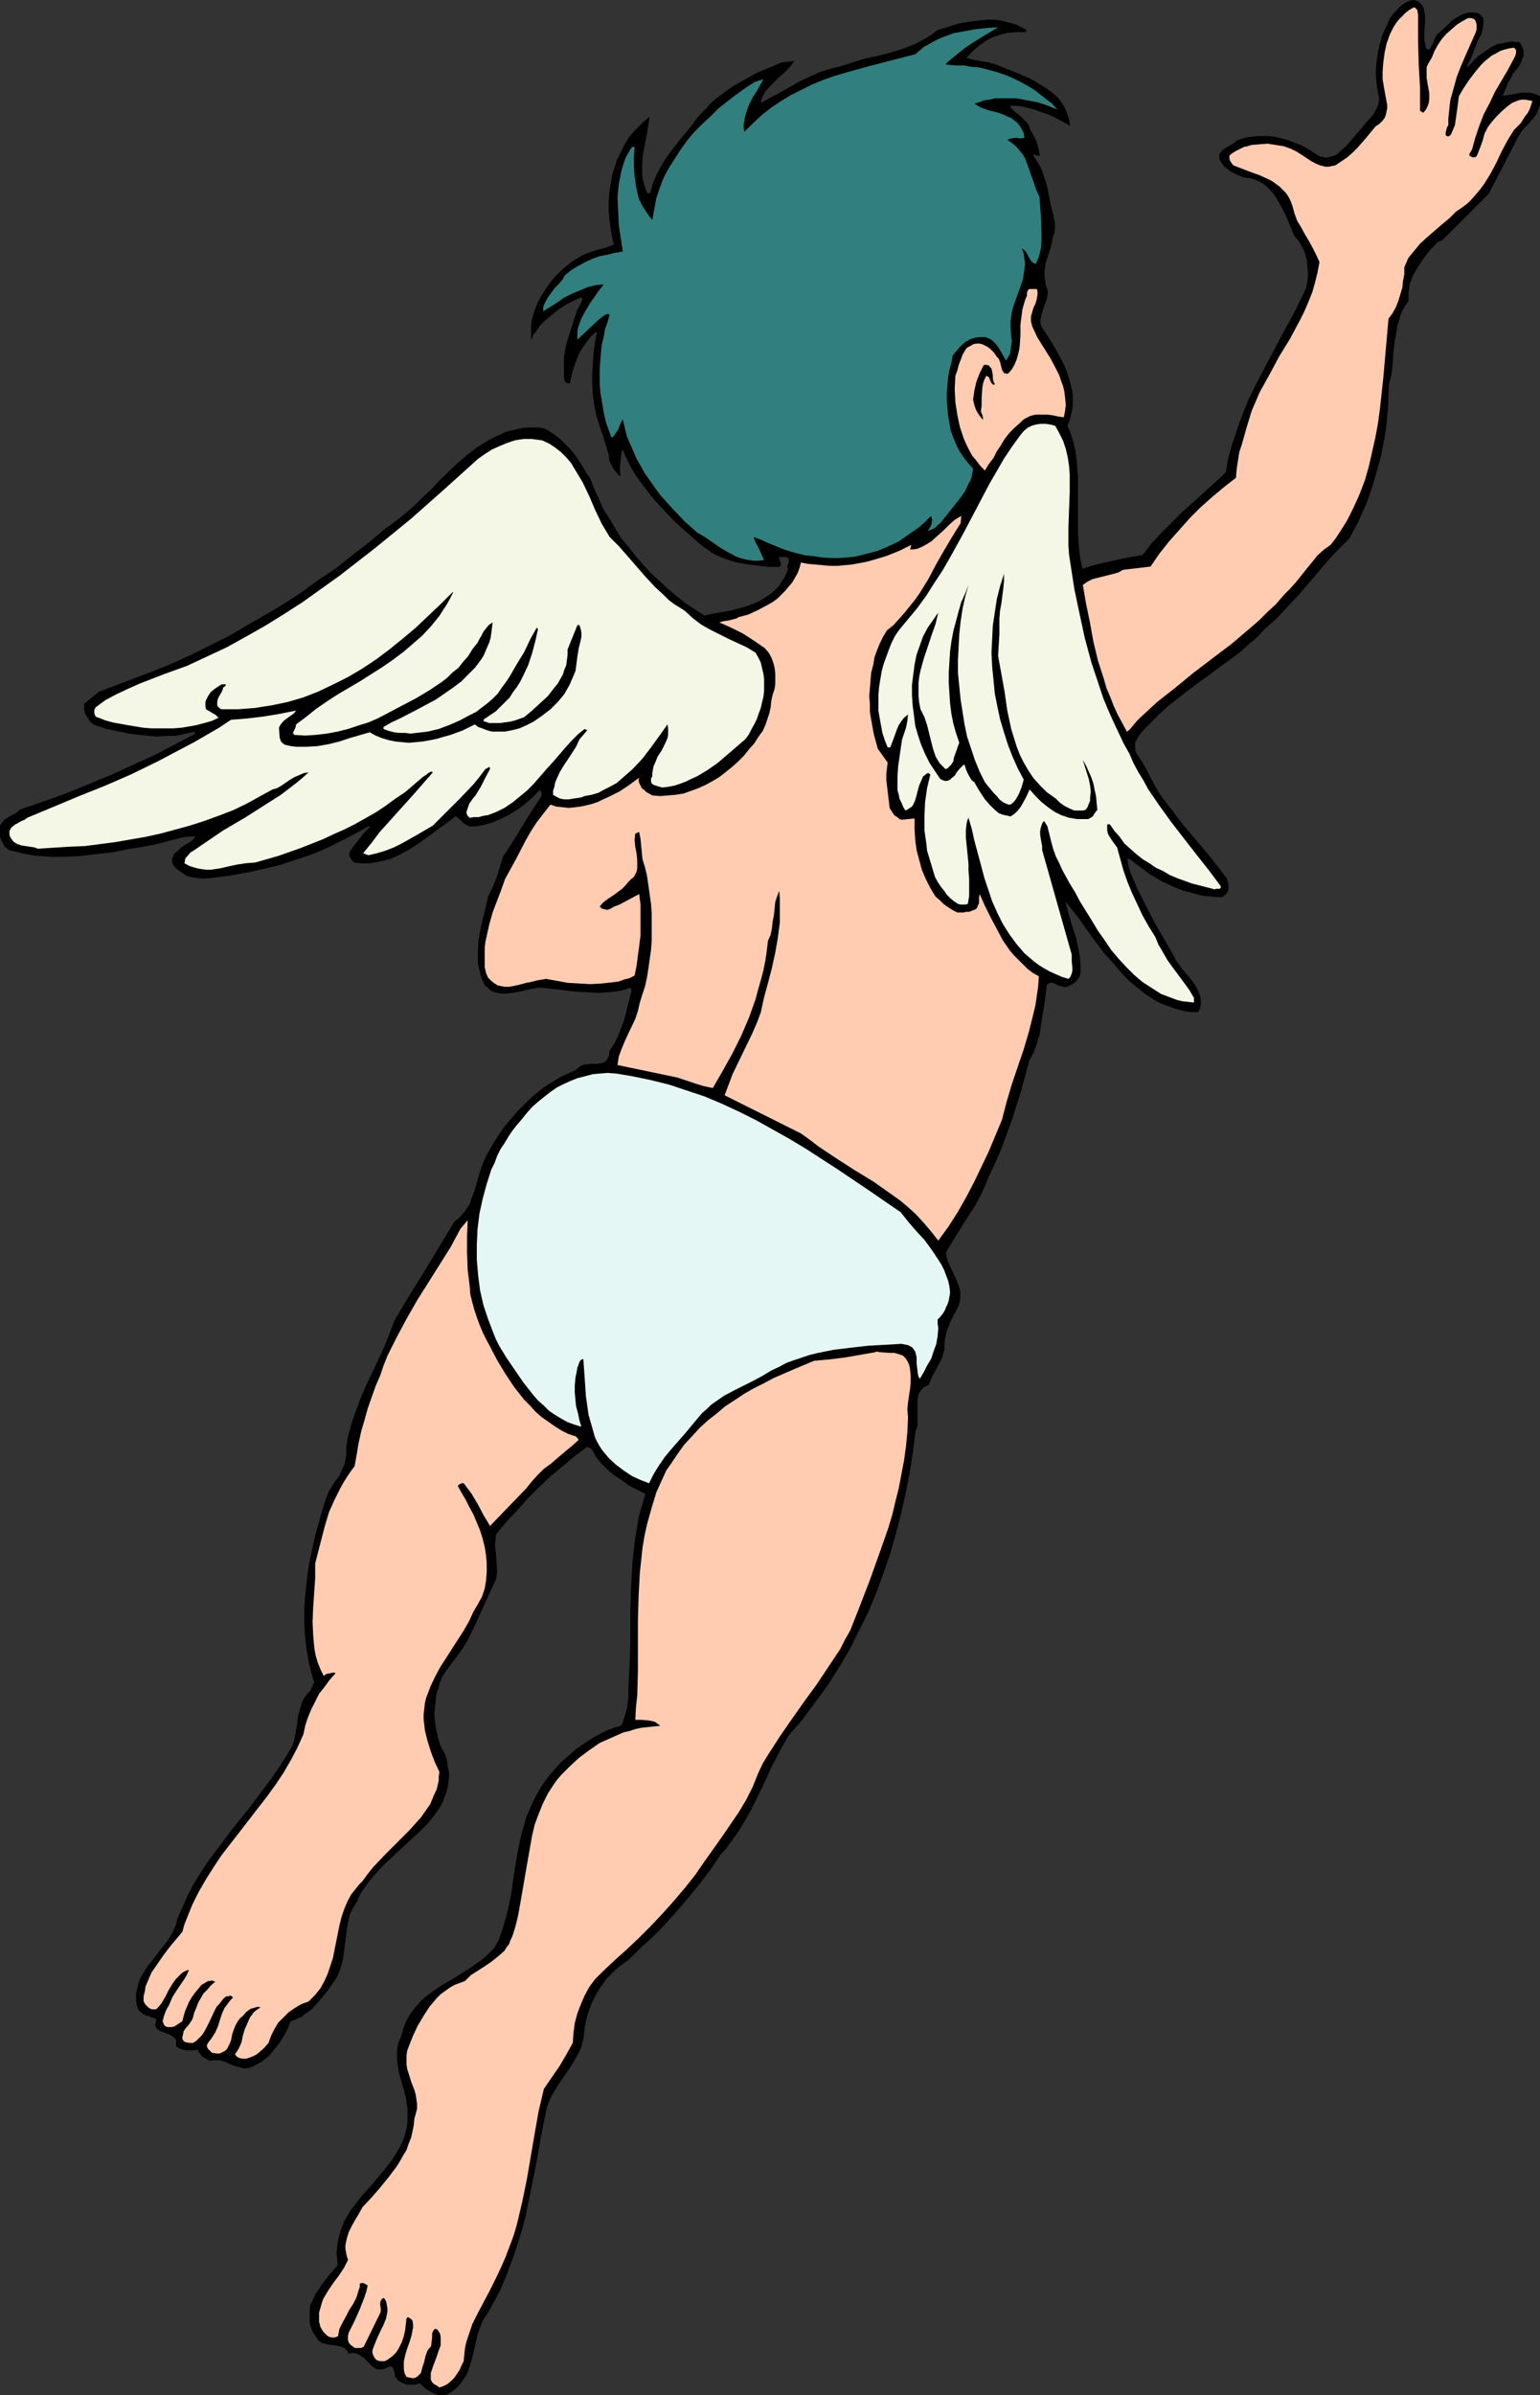
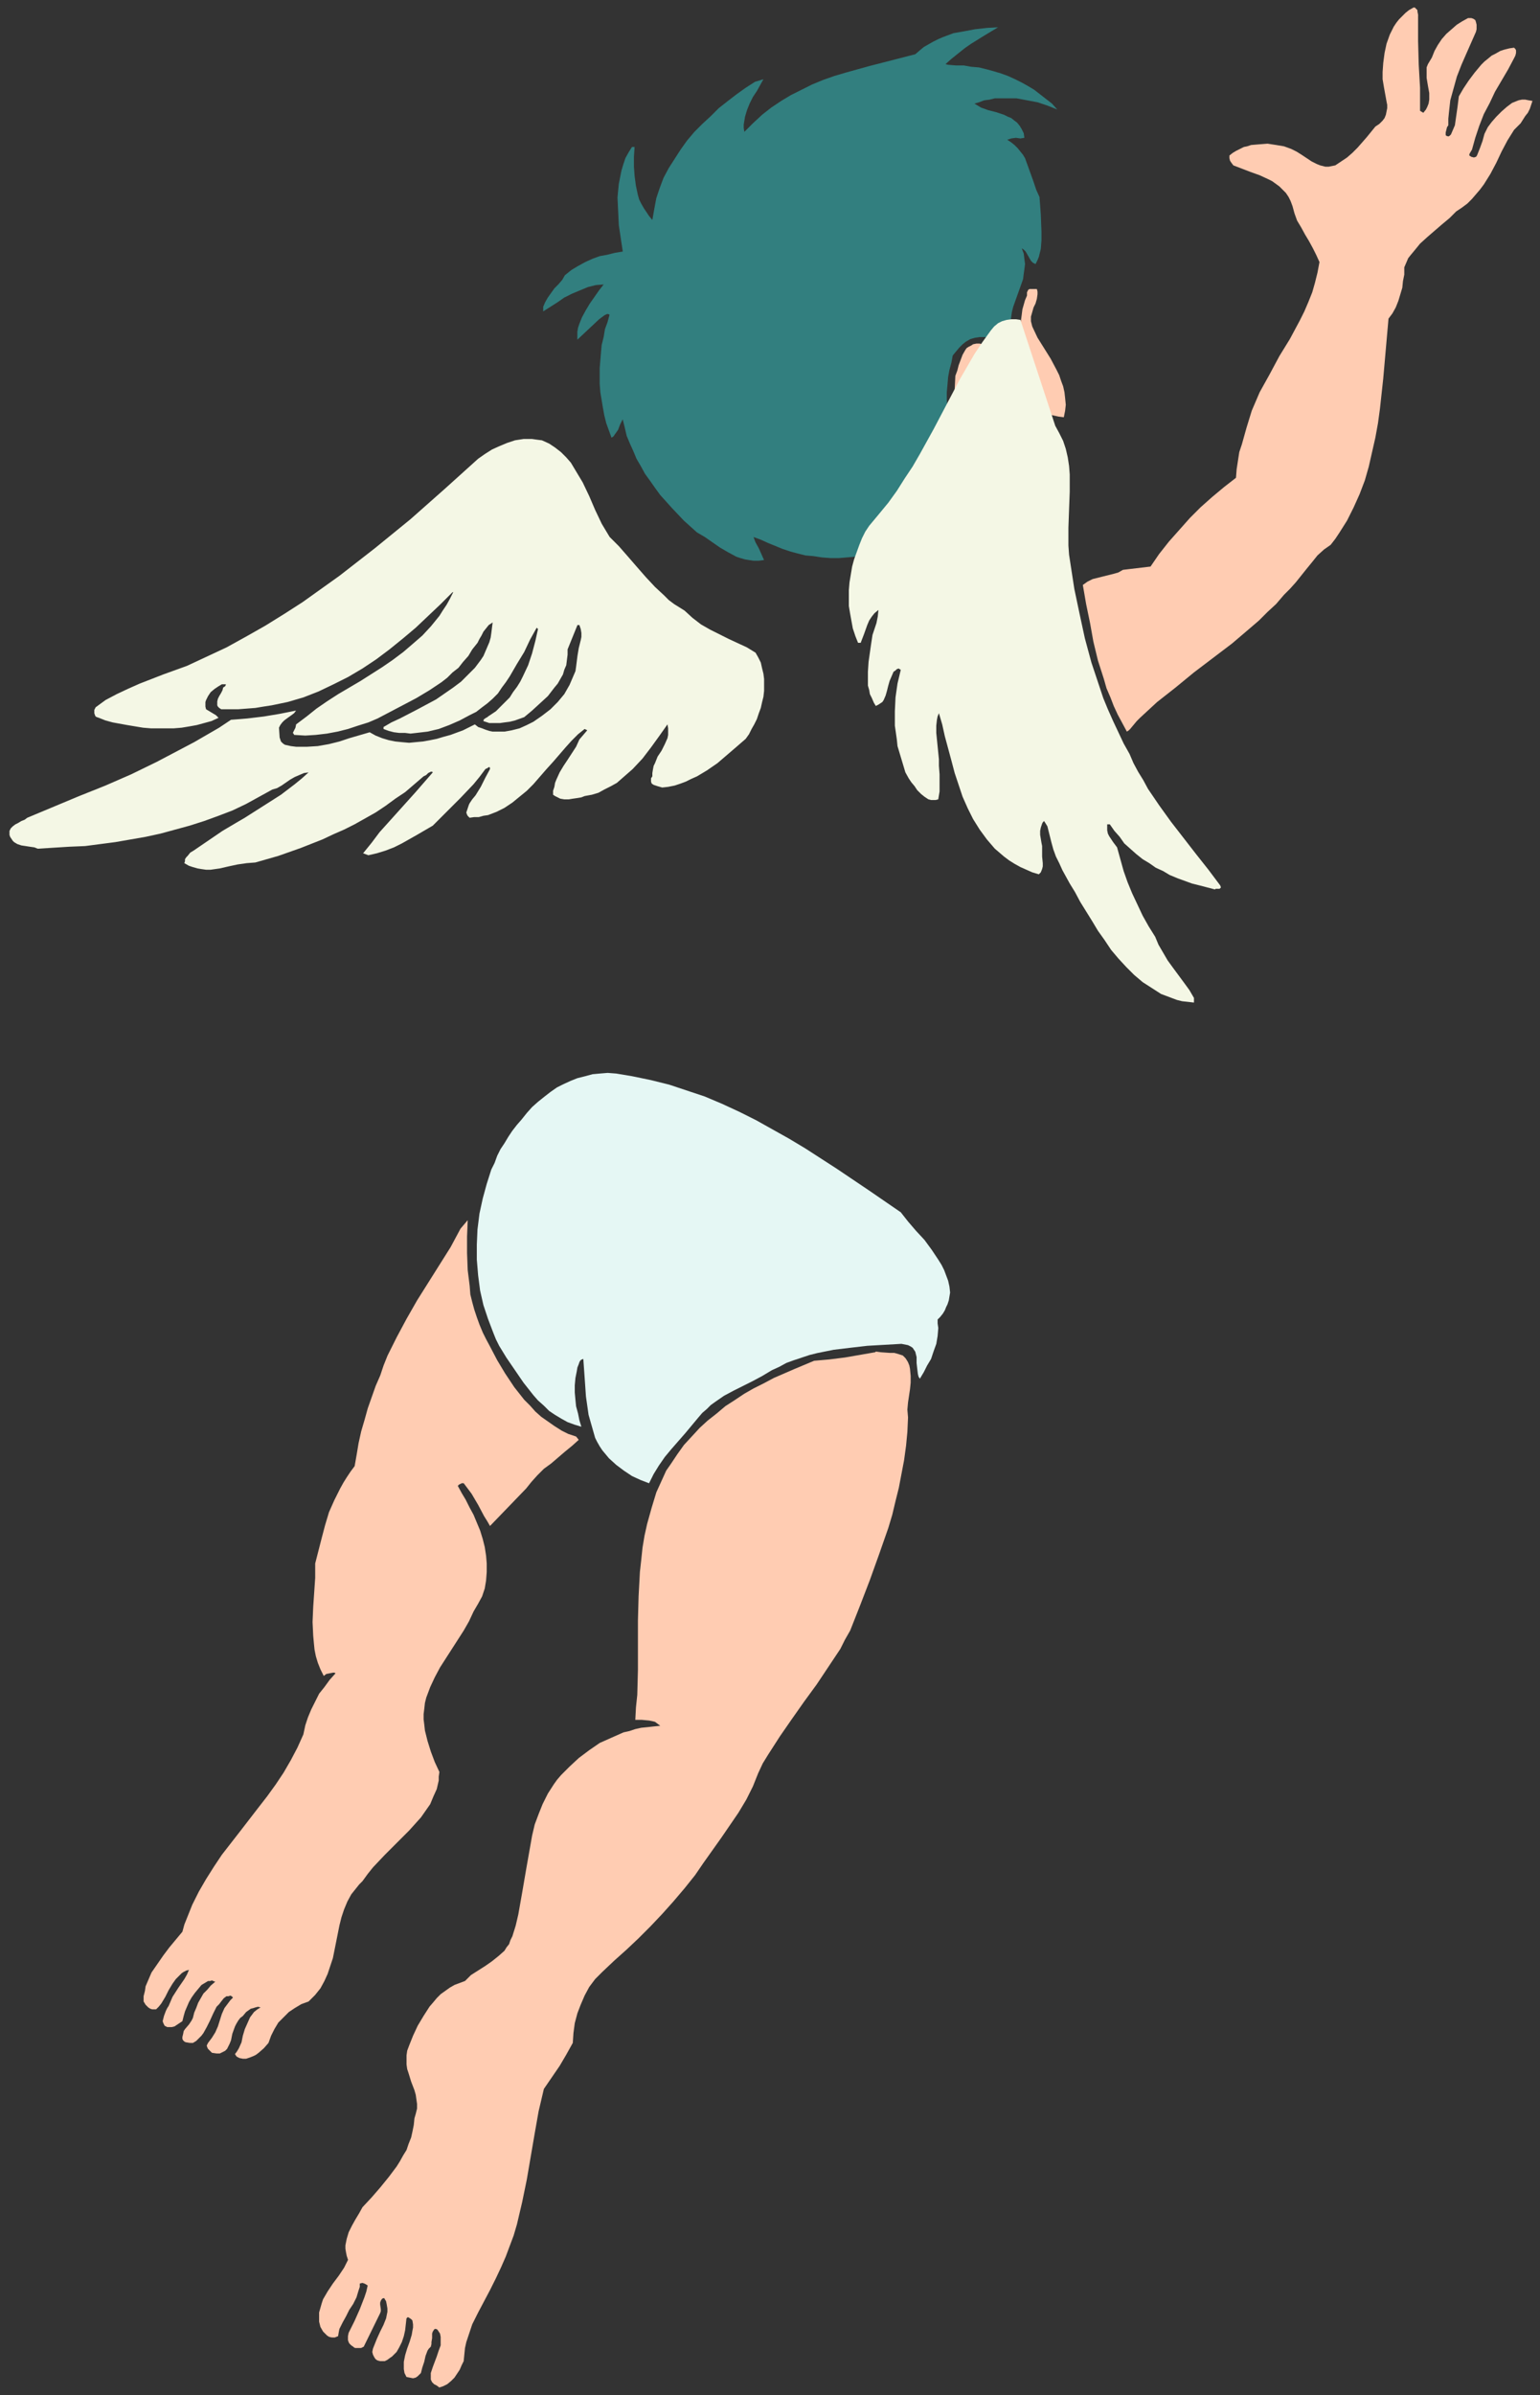
<svg xmlns="http://www.w3.org/2000/svg" xmlns:ns1="http://sodipodi.sourceforge.net/DTD/sodipodi-0.dtd" xmlns:ns2="http://www.inkscape.org/namespaces/inkscape" version="1.0" width="100.174mm" height="155.711mm" id="svg12" ns1:docname="Cupid 11.wmf">
  <rect width="100%" height="100%" fill="#333333" stroke="none" />
  <ns1:namedview id="namedview12" pagecolor="#ffffff" bordercolor="#000000" borderopacity="0.25" ns2:showpageshadow="2" ns2:pageopacity="0.0" ns2:pagecheckerboard="0" ns2:deskcolor="#d1d1d1" ns2:document-units="mm" />
  <defs id="defs1">
    <pattern id="WMFhbasepattern" patternUnits="userSpaceOnUse" width="6" height="6" x="0" y="0" />
  </defs>
-   <path style="fill:#000000;fill-opacity:1;fill-rule:evenodd;stroke:#000000;stroke-width:0.162px;stroke-linecap:round;stroke-linejoin:round;stroke-miterlimit:4;stroke-dasharray:none;stroke-opacity:1" d="m 350.736,12.2 h 0.323 0.323 l 0.323,-0.323 0.323,-0.646 0.323,-0.485 0.485,-1.293 0.323,-0.646 0.485,-0.485 2.101,-1.939 1.131,-1.131 1.131,-0.808 1.131,-0.646 1.293,-0.485 0.646,-0.162 h 0.808 0.646 l 0.808,0.162 0.323,0.162 0.323,0.323 0.485,0.485 0.162,0.646 v 0.646 l -0.162,1.454 -0.162,0.646 -0.162,0.646 -0.97,1.778 -0.808,2.101 -0.808,2.101 -0.97,1.939 0.323,0.323 1.293,-1.454 1.293,-1.293 1.616,-1.131 1.454,-0.97 1.616,-0.808 1.778,-0.323 1.778,-0.323 0.808,0.162 h 0.97 l 0.485,0.808 0.323,0.646 0.162,0.646 v 0.646 0.646 l -0.323,0.646 -0.485,1.293 -0.808,1.131 -0.97,1.131 -0.646,1.293 -0.646,1.131 -1.293,3.232 0.97,-0.162 1.131,-0.162 2.585,-0.485 h 1.131 1.131 l 1.131,0.323 1.131,0.485 v 0.808 0.808 0.646 l -0.323,0.646 -0.485,1.293 -0.808,1.131 -0.97,1.131 -1.131,1.131 -0.808,0.97 -0.808,1.293 -7.272,14.058 -11.311,11.311 -1.454,0.646 v 0.162 l -1.454,1.454 -1.293,1.616 -1.131,1.616 -1.131,1.778 -0.97,1.778 -0.646,1.778 -0.162,0.97 -0.162,1.131 v 0.97 1.131 l -0.808,1.131 -0.646,1.131 -0.485,1.131 -0.323,1.293 -0.485,1.293 -0.162,1.293 -0.485,2.585 -0.323,2.747 -0.162,2.747 -0.323,2.747 -0.646,2.585 -0.162,5.171 -0.485,5.009 -0.323,2.424 -0.485,2.424 -0.485,2.424 -0.646,2.424 -0.646,2.262 -0.646,2.262 -0.808,2.424 -0.808,2.262 -0.97,2.101 -0.97,2.262 -1.131,2.101 -1.131,2.101 -2.747,2.747 -2.585,2.747 -2.424,2.909 -5.009,5.817 -2.585,2.747 -2.585,2.747 -2.909,2.585 -1.778,1.939 -1.939,1.616 -1.939,1.778 -2.101,1.616 -4.04,2.909 -2.101,1.616 -2.101,1.454 -4.04,3.07 -3.878,3.07 -1.939,1.778 -1.778,1.778 -1.778,1.778 -1.616,1.939 -0.323,0.646 -0.323,0.485 -0.162,0.485 v 0.485 1.131 l 0.323,0.97 0.646,0.97 0.646,0.97 1.131,1.939 0.97,1.939 0.97,1.778 0.97,1.778 1.131,1.616 2.585,3.393 2.585,3.393 2.747,3.232 2.747,3.232 2.585,3.232 2.585,3.393 0.323,1.293 v 0.646 0.646 l -0.162,0.485 -0.323,0.485 -0.485,0.485 -0.485,0.323 h -1.616 l -1.454,-0.162 -1.616,-0.162 -1.454,-0.323 -1.616,-0.485 -1.454,-0.323 -2.909,-1.131 -2.747,-1.293 -2.747,-1.616 -2.585,-1.939 -2.585,-1.939 h -0.646 l 0.162,0.808 0.162,0.97 0.485,1.778 0.808,1.778 0.646,1.616 2.262,4.525 2.262,4.363 2.424,4.201 2.424,4.201 0.323,0.808 0.646,0.808 1.131,1.616 1.293,1.454 1.293,1.616 0.485,0.808 0.485,0.808 0.323,0.808 0.323,0.808 0.162,0.97 v 0.97 l -0.162,0.97 -0.485,0.97 h -1.454 l -1.454,-0.162 -1.293,-0.323 -1.293,-0.323 -1.293,-0.485 -1.293,-0.485 -1.293,-0.485 -1.131,-0.646 -2.262,-1.454 -2.262,-1.778 -2.101,-1.778 -1.939,-2.101 -1.778,-2.101 -1.939,-2.101 -3.393,-4.525 -1.616,-2.262 -1.616,-2.262 -1.616,-2.101 -1.616,-1.939 0.485,2.262 1.293,4.363 0.808,2.424 0.485,2.262 0.485,2.424 0.162,2.424 v 1.293 l -0.162,1.131 -0.485,0.646 -0.485,0.646 -0.646,0.485 -0.646,0.323 -0.646,0.323 -0.646,0.162 -0.808,-0.162 -0.646,-0.162 -0.646,-0.323 -0.646,-0.323 -0.646,-0.162 -0.485,0.162 -0.646,0.323 -0.323,2.424 -0.323,2.424 -0.808,4.848 -0.323,2.424 -0.646,2.262 -0.808,2.262 -1.131,2.101 -1.939,7.272 -2.262,7.11 -1.293,3.555 -1.293,3.555 -1.454,3.393 -1.616,3.393 -0.97,2.424 -1.131,2.424 -1.293,2.424 -1.454,2.262 -1.454,2.262 -2.909,4.686 -1.454,2.424 0.162,0.808 0.162,0.808 0.646,1.616 1.454,3.07 0.646,1.616 0.323,0.808 0.162,0.97 v 0.808 0.808 l -0.162,0.97 -0.323,0.97 -1.293,2.424 -0.646,1.293 -0.485,1.293 -0.485,1.293 -0.323,1.454 -0.162,1.293 v 1.454 l -0.323,1.131 -0.323,1.131 -1.131,2.101 -0.485,0.97 -0.646,1.131 -0.485,1.131 -0.485,1.131 -0.808,0.323 -0.646,0.485 -0.485,0.646 -0.485,0.646 -0.162,0.646 -0.162,0.646 v 1.616 1.616 1.616 1.616 l -0.162,0.808 -0.323,0.646 -0.646,5.171 -0.808,5.171 -0.97,5.009 -1.131,5.009 -1.293,5.009 -1.454,5.009 -1.616,4.686 -1.778,4.848 -1.939,4.686 -2.262,4.525 -2.262,4.525 -2.585,4.363 -2.747,4.363 -3.07,4.201 -3.07,4.201 -3.555,4.04 -2.101,3.717 -1.939,3.717 -1.778,3.878 -1.778,3.717 -1.939,3.878 -2.101,3.555 -1.131,1.778 -1.293,1.778 -1.293,1.778 -1.454,1.616 -2.262,3.393 -2.585,3.393 -2.747,3.393 -2.747,3.232 -2.909,3.232 -2.909,3.07 -3.232,2.909 -3.07,3.07 -1.131,0.808 -1.131,0.808 -1.131,0.97 -1.131,1.131 -0.97,0.97 -0.808,1.131 -0.808,1.131 -0.808,1.293 -0.646,1.293 -0.646,1.293 -0.485,1.293 -0.485,1.454 -0.323,1.293 -0.323,1.454 -0.162,1.454 -0.162,1.616 -0.323,1.131 -0.323,1.131 -0.485,1.131 -0.646,1.131 -1.293,2.262 -1.454,2.101 -1.454,2.101 -1.293,2.101 -0.646,1.131 -0.485,1.131 -0.485,1.131 -0.323,1.293 -1.293,6.464 -1.131,6.464 -1.293,6.464 -1.293,6.302 -0.808,3.232 -0.97,3.07 -0.97,3.07 -1.131,3.07 -1.131,2.909 -1.293,3.07 -1.454,2.747 -1.616,2.909 -0.808,1.131 -0.646,1.293 -0.485,1.293 -0.485,1.293 -0.646,2.909 -0.323,1.293 -0.323,1.454 -0.808,2.747 -0.485,1.293 -0.646,1.131 -0.808,1.131 -0.97,1.131 -1.131,0.97 -1.293,0.808 -1.131,0.162 h -0.97 l -0.808,-0.323 -0.808,-0.323 -0.808,-0.485 -0.808,-0.485 -1.293,-1.293 -0.646,0.162 -0.646,0.162 h -0.808 -0.97 l -0.646,-0.162 -0.808,-0.323 -0.808,-0.485 -0.485,-0.646 -0.323,-0.323 v -0.485 l -0.162,-0.646 -0.162,-0.485 -0.162,-0.485 -0.323,-0.323 -0.323,-0.162 h -0.162 l -0.323,0.162 -0.485,0.162 -0.646,0.323 -0.646,0.162 h -0.646 l -0.646,-0.162 -0.485,-0.323 -0.485,-0.323 -0.97,-0.97 -0.97,-0.97 -1.131,-0.808 -0.646,-0.323 -0.646,-0.162 H 86.533 l -0.808,0.162 -0.323,-0.646 -0.323,-0.323 -0.485,-0.485 -0.485,-0.162 -1.293,-0.323 -2.262,-0.323 -1.293,-0.323 -0.485,-0.323 -0.485,-0.323 -0.323,-0.485 -0.485,-0.808 -0.485,-0.646 -0.323,-0.808 -0.323,-0.97 -0.162,-0.808 v -1.131 -0.97 l 0.162,-1.939 0.646,-1.293 0.646,-1.454 0.808,-1.131 0.808,-1.293 1.939,-2.424 0.97,-1.131 0.97,-1.131 -0.162,-1.616 -0.162,-1.454 0.162,-1.454 0.162,-1.293 0.323,-1.293 0.323,-1.293 0.485,-1.293 0.485,-1.131 1.293,-2.262 1.616,-2.101 1.616,-2.101 1.939,-2.101 1.616,-1.939 1.778,-2.101 1.616,-2.101 1.454,-2.262 0.646,-1.131 0.646,-1.293 0.485,-1.131 0.323,-1.293 0.323,-1.293 0.162,-1.454 v -1.454 -1.616 l -0.323,-2.101 -0.485,-2.262 -0.646,-2.101 -0.646,-2.262 -0.323,-2.101 -0.162,-1.131 v -1.131 -1.131 l 0.162,-1.131 0.323,-1.131 0.485,-1.131 0.323,-1.131 0.323,-1.131 0.808,-1.939 0.97,-1.616 1.293,-1.616 1.293,-1.454 1.454,-1.293 1.616,-1.131 1.616,-1.131 3.555,-2.101 3.393,-2.101 1.616,-1.131 1.778,-1.293 1.454,-1.293 1.454,-1.454 1.131,-2.101 0.808,-2.262 0.646,-2.262 0.646,-2.262 0.485,-2.262 0.485,-2.424 0.646,-4.686 0.808,-4.848 0.485,-2.424 0.485,-2.262 0.646,-2.262 0.646,-2.262 0.97,-2.262 0.97,-2.101 0.808,-1.454 0.97,-1.616 0.97,-1.454 1.131,-1.454 1.131,-1.293 1.293,-1.454 1.293,-1.131 2.747,-2.424 1.454,-0.97 1.454,-0.97 1.454,-0.97 1.616,-0.808 1.616,-0.808 1.778,-0.646 1.616,-0.485 0.485,-1.131 0.323,-0.97 0.323,-1.131 0.323,-1.293 0.323,-2.424 v -2.424 l 0.323,-5.979 0.162,-6.14 v -3.07 -3.07 l 0.162,-5.979 0.323,-6.14 0.323,-3.07 0.323,-2.909 0.485,-2.909 0.485,-2.909 0.808,-2.747 0.808,-2.747 -1.939,-0.97 -1.939,-0.97 -1.778,-1.293 -1.939,-1.293 -1.778,-1.454 -1.454,-1.454 -1.454,-1.778 -0.485,-0.97 -0.646,-0.97 -0.97,-0.485 -3.07,2.262 -3.07,2.585 -2.909,2.424 -2.909,2.747 -2.747,2.747 -2.585,2.909 -2.747,2.909 -2.424,2.909 -0.162,1.454 -0.162,1.293 0.323,2.909 0.162,2.909 v 1.454 l -0.323,1.293 -2.585,5.656 -2.585,5.656 -1.293,2.747 -1.616,2.747 -1.778,2.424 -1.939,2.585 -0.808,1.131 -0.646,1.131 -0.485,1.293 -0.323,1.293 -0.485,1.293 -0.162,1.454 -0.162,1.454 -0.162,1.454 v 1.293 l 0.162,1.454 0.162,1.293 0.323,1.454 0.323,1.293 0.323,1.293 0.646,1.293 0.646,1.131 0.485,1.454 0.162,1.454 0.323,1.454 v 1.454 l -0.162,1.293 -0.162,1.131 -0.323,1.293 -0.485,1.131 -0.485,1.293 -0.646,1.131 -0.646,0.97 -0.808,1.131 -1.778,2.101 -1.939,1.939 -8.564,7.918 -1.939,2.101 -1.778,2.101 -0.808,1.131 -0.808,1.131 -0.646,1.131 -0.485,1.293 -0.646,0.97 -0.646,1.131 -0.485,0.97 -0.323,1.131 -0.485,2.424 -0.323,2.585 -0.323,2.424 -0.323,2.585 -0.646,2.424 -0.485,1.131 -0.485,1.131 -2.262,3.232 -1.293,1.616 -1.293,1.454 -1.293,1.454 -1.616,1.131 -0.808,0.646 -0.808,0.323 -0.97,0.485 -0.97,0.323 -0.646,1.778 -0.97,1.778 -0.97,1.616 -1.293,1.616 -1.293,1.616 -1.616,1.293 -0.808,0.485 -0.97,0.485 -0.808,0.485 -0.97,0.323 h -0.646 -0.646 l -1.131,-0.323 -1.131,-0.323 -1.131,-0.485 -1.131,-0.485 -1.131,-0.323 h -1.131 -0.646 l -0.646,0.162 -0.808,-0.485 -0.97,-0.485 -0.646,-0.808 -0.323,-0.485 -0.162,-0.485 -1.454,0.162 h -1.454 l -0.646,-0.162 -0.646,-0.162 -0.646,-0.323 -0.485,-0.323 v -0.808 -0.646 l -0.323,-0.485 -0.323,-0.323 -0.485,-0.323 -0.485,-0.323 -1.293,-0.485 -0.97,-0.323 -0.485,-0.323 -0.323,-0.162 -0.323,-0.485 -0.162,-0.485 0.162,-0.646 0.162,-0.808 -0.485,-0.323 -0.646,-0.162 -0.808,-0.323 -0.646,-0.162 -0.646,-0.323 -0.646,-0.485 -0.485,-0.485 -0.323,-0.646 -0.162,-0.808 -0.162,-0.808 v -1.616 l 0.323,-1.454 0.323,-1.454 0.646,-1.454 0.808,-1.293 0.808,-1.293 0.97,-1.131 1.939,-2.585 1.939,-2.424 0.808,-1.293 0.646,-1.293 0.646,-1.454 0.323,-1.454 1.293,-2.909 1.293,-2.909 1.454,-2.747 1.616,-2.585 1.778,-2.747 1.939,-2.585 3.878,-5.171 1.939,-2.424 2.101,-2.585 3.878,-5.171 1.939,-2.585 1.778,-2.585 1.778,-2.747 1.616,-2.747 0.485,-1.616 0.323,-1.778 0.323,-1.778 0.162,-1.778 0.485,-1.778 0.485,-1.616 0.323,-0.808 0.485,-0.808 0.646,-0.808 0.646,-0.646 0.97,-2.101 -0.808,-2.747 -0.646,-2.909 -0.485,-2.909 -0.323,-3.07 -0.162,-2.909 v -3.07 l 0.162,-3.07 0.323,-3.07 0.323,-3.07 0.485,-2.909 1.293,-5.979 0.808,-2.909 0.808,-2.909 0.808,-2.747 0.97,-2.585 0.808,-1.293 0.808,-1.293 0.97,-1.293 0.646,-1.454 0.646,-1.293 0.323,-1.454 0.162,-1.454 v -0.808 -0.808 l 0.323,-2.101 0.485,-1.939 0.646,-2.101 0.646,-1.939 1.454,-3.878 1.616,-3.717 1.778,-3.717 1.778,-3.717 1.616,-3.878 1.454,-3.878 3.555,-5.979 3.717,-5.979 3.717,-6.14 3.717,-6.14 0.97,-0.808 0.808,-0.808 0.808,-0.97 0.646,-0.97 0.646,-0.97 0.323,-1.131 0.808,-2.101 0.646,-2.262 0.646,-2.262 0.808,-2.262 0.97,-2.101 1.778,-3.07 2.101,-3.232 2.424,-2.909 1.293,-1.454 2.747,-2.747 1.454,-1.293 1.616,-1.293 1.616,-1.131 1.616,-0.97 1.616,-0.97 1.778,-0.808 1.778,-0.808 0.485,-0.485 0.485,-0.323 0.485,-0.323 0.646,-0.162 1.454,-0.162 h 1.293 l 1.293,-0.162 0.646,-0.162 0.485,-0.323 0.323,-0.323 0.323,-0.646 0.323,-0.646 v -0.97 l 1.131,-1.616 0.97,-1.939 0.646,-1.778 0.808,-1.939 0.97,-3.878 0.97,-3.878 -0.485,-0.646 -1.293,0.485 -1.293,0.323 -1.293,0.162 -1.293,0.162 -2.747,0.162 -2.585,-0.162 -2.909,-0.162 -2.747,-0.323 -5.494,-0.646 h -0.97 l -0.808,0.162 -1.778,0.323 -1.939,0.485 -1.778,0.323 -1.778,0.162 h -0.97 l -0.808,-0.162 -0.808,-0.162 -0.808,-0.323 -0.646,-0.646 -0.808,-0.646 -0.646,-1.293 -0.485,-1.293 -0.323,-1.454 -0.323,-1.293 v -1.454 -1.454 l 0.162,-2.747 0.485,-2.909 0.646,-2.747 0.646,-2.747 0.646,-2.585 1.131,-2.262 0.97,-2.424 1.454,-4.848 2.424,-3.717 2.262,-3.717 2.424,-3.878 2.424,-3.717 v -0.485 -0.323 l -0.162,-0.323 -0.323,-0.485 -1.778,1.778 -1.778,1.616 -1.939,1.454 -2.101,1.293 -1.939,0.97 -2.262,0.97 -2.262,0.646 -2.262,0.323 h -0.808 l -0.485,-0.162 -0.646,-0.323 -0.485,-0.323 -0.97,-0.97 -0.97,-0.808 -2.747,2.101 -1.454,0.97 -1.454,1.131 -2.909,2.101 -2.909,1.939 -3.07,1.616 -1.454,0.646 -1.778,0.485 -1.616,0.323 -1.778,0.323 h -1.778 l -1.939,-0.162 -0.646,-0.646 -0.323,-0.485 -0.323,-0.646 0.162,-0.808 1.131,-1.616 1.293,-1.616 1.293,-1.616 1.454,-1.454 h -0.808 l -2.262,1.293 -2.424,1.293 -2.262,1.131 -2.262,1.131 -2.424,1.131 -2.424,0.97 -2.424,0.808 -2.424,0.808 -2.424,0.808 -2.585,0.646 -5.009,1.131 -5.333,0.97 -5.333,0.646 H 49.528 l -1.131,-0.162 -1.293,-0.162 -1.131,-0.323 -0.97,-0.646 -0.97,-0.646 -0.97,-0.808 -0.646,-0.97 v -0.646 -0.485 l 0.323,-0.646 0.162,-0.485 0.808,-0.646 0.808,-0.808 0.97,-0.646 1.131,-0.646 0.808,-0.646 0.808,-0.97 h -1.454 l -1.616,0.162 -3.232,0.808 -3.07,0.808 -1.454,0.323 -1.616,0.323 -4.04,0.646 -4.04,0.808 -4.201,0.485 -4.363,0.485 -4.201,0.162 h -2.262 l -2.101,-0.162 -2.101,-0.162 -1.939,-0.323 -2.101,-0.485 -2.101,-0.485 -0.646,-0.485 -0.485,-0.485 -0.323,-0.485 -0.323,-0.646 -0.323,-0.646 -0.162,-0.646 v -0.646 -0.808 -0.485 -0.485 l 0.162,-0.485 0.323,-0.323 0.485,-0.646 0.646,-0.485 0.808,-0.485 0.97,-0.485 0.808,-0.485 0.646,-0.646 5.656,-1.939 5.494,-1.939 5.494,-2.262 5.494,-2.262 5.333,-2.424 5.333,-2.424 5.333,-2.747 5.171,-2.747 -0.646,-0.485 -1.454,0.323 -1.454,0.323 -1.616,0.323 h -1.616 l -3.07,0.162 -3.232,-0.323 -3.07,-0.323 -3.07,-0.646 -3.07,-0.646 -2.909,-0.97 -0.97,-0.97 -0.808,-1.293 -0.323,-0.646 -0.162,-0.646 v -0.646 -0.808 l 3.555,-2.909 4.686,-1.778 4.686,-1.778 4.686,-1.778 4.686,-1.939 4.525,-2.101 4.525,-2.262 4.525,-2.262 4.363,-2.585 4.525,-2.585 4.363,-2.585 4.201,-2.747 4.201,-3.07 4.363,-2.909 4.04,-3.232 4.201,-3.232 4.04,-3.393 2.262,-1.616 2.262,-1.778 2.262,-1.939 2.101,-2.101 2.262,-2.101 1.939,-2.101 4.363,-4.201 2.262,-1.939 2.262,-1.778 2.262,-1.454 2.585,-1.454 1.293,-0.485 1.131,-0.646 1.293,-0.323 1.454,-0.323 1.454,-0.323 1.454,-0.162 h 1.454 1.454 l 1.131,0.323 0.97,0.485 0.97,0.646 0.97,0.646 1.616,1.454 1.616,1.616 1.454,1.778 1.293,1.939 1.131,1.939 1.131,1.616 0.97,2.585 1.131,2.424 1.131,2.585 1.454,2.262 1.454,2.424 1.454,2.424 1.778,2.101 1.778,2.262 1.778,2.101 1.939,2.101 2.101,1.939 2.101,1.939 2.101,1.778 2.262,1.778 2.424,1.616 2.262,1.454 3.07,-0.646 3.07,-0.485 3.07,-0.808 1.616,-0.485 1.293,-0.485 1.454,-0.646 1.293,-0.808 1.293,-0.808 1.131,-0.97 1.131,-1.131 0.808,-1.293 0.808,-1.293 0.646,-1.616 -0.162,-0.323 v -0.485 l 0.162,-0.485 0.162,-0.485 v -0.323 -0.485 l -0.323,-0.323 h -0.162 l -0.323,-0.162 h -1.616 l -0.162,0.323 0.162,0.323 0.162,0.646 0.162,0.323 v 0.323 0.162 l -0.323,0.323 h -2.747 l -2.747,-0.323 -2.585,-0.323 -2.585,-0.485 -2.585,-0.808 -1.131,-0.485 -1.131,-0.485 -1.131,-0.646 -1.131,-0.808 -1.131,-0.808 -0.97,-0.808 -2.747,-2.424 -2.909,-2.585 -2.585,-2.747 -2.585,-2.747 -2.262,-2.909 -2.262,-3.07 -0.97,-1.616 -0.808,-1.616 -0.808,-1.616 -0.646,-1.616 -0.323,0.646 -0.162,0.808 -0.162,1.616 -0.162,1.778 0.162,1.778 -0.485,-0.323 -0.323,-0.485 -0.808,-0.97 -0.485,-0.97 -0.485,-0.97 -0.162,-1.616 -0.485,-1.454 -0.808,-2.747 -0.97,-2.747 -0.808,-2.747 -0.485,-2.424 -0.323,-2.424 -0.162,-2.585 v -2.585 l 0.162,-2.585 0.162,-2.585 0.323,-2.424 0.485,-2.424 -0.162,-0.485 -1.454,1.293 -1.131,1.454 -1.131,1.616 -0.808,1.454 -0.646,1.778 -0.646,1.778 -0.808,3.393 h -0.485 l -0.323,-0.162 -0.162,-0.162 -0.162,-0.323 -0.162,-0.646 v -0.646 -2.262 -2.101 l 0.323,-1.939 0.485,-2.101 2.424,-7.595 0.485,-0.808 0.485,-0.97 0.162,-0.323 0.162,-0.485 v -0.323 l -0.323,-0.323 -1.778,0.808 -1.939,0.97 -1.778,1.131 -1.616,1.293 -1.616,1.293 -1.454,1.454 -1.131,1.616 -0.646,0.808 -0.323,0.97 v -1.454 -1.616 l 0.162,-1.454 0.323,-1.293 0.485,-1.454 0.485,-1.293 0.646,-1.293 0.808,-1.293 0.808,-1.293 0.808,-1.131 0.97,-1.293 1.131,-1.131 0.97,-0.97 1.131,-0.97 1.293,-0.97 1.293,-0.808 0.97,-0.646 1.131,-0.485 2.262,-0.808 2.424,-0.646 2.262,-0.808 -0.485,-2.101 -0.323,-2.101 -0.323,-2.101 -0.162,-2.262 v -2.101 l 0.162,-2.101 0.323,-2.101 0.323,-2.101 0.646,-2.101 0.646,-1.939 0.97,-1.939 0.97,-1.939 1.131,-1.778 1.454,-1.616 1.616,-1.616 1.616,-1.454 -0.162,1.131 -0.162,0.97 -0.323,2.262 -0.485,2.424 -0.485,2.424 -0.162,2.424 v 1.293 1.131 l 0.162,1.293 0.323,1.131 0.323,1.131 0.485,1.131 h 0.808 l 0.646,-2.424 0.97,-2.262 1.131,-2.101 1.293,-2.101 1.454,-1.939 1.616,-2.101 3.232,-3.878 0.97,-1.454 1.131,-1.293 1.293,-1.293 1.131,-1.293 1.293,-1.131 1.293,-0.97 2.909,-2.101 2.909,-1.616 2.909,-1.616 3.07,-1.293 3.07,-1.293 2.909,-0.323 -0.97,1.293 -1.293,1.293 -1.293,1.131 -1.293,1.293 -1.131,1.131 -1.131,1.293 -0.323,0.646 -0.323,0.646 -0.323,0.808 v 0.808 l 2.262,-1.293 2.424,-1.293 4.848,-2.747 2.424,-1.131 2.424,-1.131 2.585,-0.808 2.585,-0.646 3.07,-0.97 3.07,-0.97 1.616,-0.323 1.454,-0.323 3.232,-0.808 3.07,-0.97 2.909,-1.131 1.454,-0.808 1.293,-0.646 1.454,-0.97 1.293,-0.97 2.585,-0.808 2.585,-0.808 2.747,-0.485 2.909,-0.323 1.454,-0.162 h 1.454 l 1.293,0.162 1.454,0.323 1.293,0.323 1.293,0.323 1.293,0.646 1.293,0.646 v 0.485 h -2.101 l -2.262,0.162 -1.939,0.485 -1.939,0.646 -1.778,0.97 -1.778,1.293 -1.454,1.293 -1.454,1.616 1.778,0.485 1.778,0.323 1.939,0.323 1.778,0.485 2.747,1.131 2.909,1.131 2.909,1.293 1.454,0.808 1.293,0.808 1.293,0.808 1.293,0.97 1.131,0.97 0.97,1.131 0.808,1.293 0.646,1.454 0.485,1.454 0.323,1.616 -1.778,-0.97 -1.778,-0.97 -1.778,-0.808 -1.939,-0.646 -1.778,-0.646 -1.939,-0.485 -1.939,-0.323 h -1.939 l 0.485,0.808 0.646,0.646 0.808,0.646 0.808,0.646 0.646,0.646 0.646,0.646 0.646,0.808 0.323,0.97 0.808,1.454 0.808,1.616 0.485,1.778 0.323,1.616 h -0.323 -0.162 l -0.323,-0.162 -0.485,-0.162 h -0.162 l -0.162,0.323 1.131,1.778 0.97,1.778 0.646,1.939 0.646,2.101 0.808,4.04 0.97,4.201 0.162,0.97 v 1.131 l -0.162,1.131 -0.323,0.97 -0.485,2.262 -0.646,2.101 -0.646,1.939 -0.323,2.101 v 1.131 l 0.162,1.131 0.162,1.131 0.323,0.97 0.162,0.646 v 0.808 l -0.323,1.293 -0.485,1.293 -0.808,2.424 -0.162,1.293 v 0.646 l 0.162,0.646 0.323,0.646 0.485,0.646 1.616,2.585 1.616,2.747 1.454,2.747 0.646,1.454 0.485,1.454 0.485,1.454 0.323,1.454 0.323,1.454 v 1.616 1.616 l -0.323,1.454 -0.323,1.616 -0.646,1.616 0.808,1.939 0.646,2.101 0.485,2.101 0.323,2.262 0.162,2.262 0.162,2.101 v 4.686 2.262 2.262 4.525 l 0.162,2.262 0.162,2.101 0.323,2.262 0.485,2.101 3.717,-1.131 3.717,-0.808 3.717,-0.808 3.717,-0.646 2.262,-2.909 2.424,-2.585 2.585,-2.585 2.585,-2.585 2.747,-2.424 5.333,-4.848 2.585,-2.424 0.485,-3.07 0.808,-3.07 0.97,-2.909 0.97,-2.909 1.131,-2.909 1.131,-2.909 2.747,-5.494 2.909,-5.494 2.909,-5.494 2.909,-5.333 2.747,-5.656 0.323,-1.778 0.162,-1.778 -0.162,-1.778 -0.162,-1.778 -0.485,-1.616 -0.646,-1.454 -0.808,-1.454 -1.131,-1.293 -0.97,-2.262 -0.97,-2.424 -1.131,-2.262 -1.293,-2.262 -0.646,-0.97 -0.808,-0.97 -0.808,-0.808 -0.97,-0.808 -1.131,-0.646 -1.131,-0.485 -1.131,-0.323 -1.454,-0.162 -1.616,-0.646 -1.616,-0.808 -0.808,-0.646 -0.646,-0.485 -0.646,-0.808 -0.485,-0.808 -0.162,-0.485 v -0.323 -0.485 l 0.162,-0.323 0.485,-0.646 0.646,-0.485 1.616,-0.97 0.808,-0.485 0.485,-0.485 1.293,-0.485 1.293,-0.323 1.293,-0.162 1.454,-0.162 h 1.293 1.293 l 1.454,0.162 1.293,0.323 1.293,0.323 1.293,0.485 2.585,0.97 2.262,1.293 2.262,1.454 0.808,0.162 0.646,0.162 0.808,-0.162 0.646,-0.162 0.646,-0.162 0.646,-0.323 1.131,-0.97 1.131,-0.97 1.131,-1.293 0.97,-1.131 0.97,-1.131 1.939,-2.262 0.97,-1.131 0.97,-1.131 0.646,-1.293 0.323,-0.646 0.162,-0.646 0.162,-0.808 v -0.646 l -0.162,-0.646 -0.162,-0.808 -0.323,-2.424 -0.162,-2.262 0.162,-2.262 0.323,-2.424 0.485,-2.262 0.646,-2.262 0.97,-2.101 0.97,-2.101 1.131,-1.454 1.454,-1.454 0.646,-0.485 0.808,-0.485 0.808,-0.323 0.808,-0.162 0.97,0.323 0.646,0.485 0.485,0.646 0.323,0.646 0.162,0.808 0.162,0.646 v 1.778 l -0.162,1.778 V 8.968 9.776 l 0.162,0.97 0.162,0.808 z" id="path1" />
  <path style="fill:#ffccb2;fill-opacity:1;fill-rule:evenodd;stroke:none" d="m 348.635,4.444 v 2.909 2.747 l 0.162,5.817 0.323,5.656 v 2.747 2.909 l 0.808,0.485 0.646,-0.808 0.323,-0.646 0.323,-0.808 0.162,-0.97 v -0.808 -0.808 l -0.323,-1.778 -0.323,-1.939 V 18.341 17.371 16.563 l 0.323,-0.808 0.485,-0.808 0.485,-0.808 0.646,-1.616 0.808,-1.454 0.97,-1.454 1.131,-1.293 1.293,-1.131 1.293,-1.131 1.293,-0.808 1.454,-0.808 h 0.485 0.323 l 0.485,0.162 0.485,0.323 0.162,0.485 0.162,0.646 v 0.485 0.646 l -0.162,0.646 -2.424,5.494 -1.131,2.585 -1.131,2.909 -0.808,2.909 -0.808,2.909 -0.323,2.909 -0.162,1.616 v 1.616 l -0.323,0.485 -0.162,0.646 -0.162,0.646 v 0.485 0.162 l 0.162,0.162 0.485,0.162 0.323,-0.162 0.323,-0.323 0.485,-1.131 0.485,-1.131 0.162,-1.131 0.162,-1.131 0.323,-2.262 0.323,-2.585 1.131,-1.939 1.293,-1.939 1.454,-1.939 1.616,-1.939 0.808,-0.808 0.808,-0.646 0.97,-0.808 0.97,-0.485 1.131,-0.646 0.97,-0.323 1.293,-0.323 1.131,-0.162 0.323,0.323 0.162,0.323 v 0.646 l -0.162,0.646 -0.323,0.646 -1.454,2.747 -1.616,2.747 -1.616,2.747 -1.293,2.747 -1.454,2.747 -1.131,2.909 -0.97,2.909 -0.808,2.909 -0.485,0.808 -0.162,0.323 V 38.216 l 0.485,0.323 0.646,0.162 0.485,-0.162 0.162,-0.162 0.162,-0.323 0.646,-1.616 0.646,-1.778 0.485,-1.778 0.808,-1.616 0.97,-1.293 1.131,-1.293 1.293,-1.293 1.293,-1.131 0.646,-0.485 0.646,-0.485 0.808,-0.323 0.808,-0.323 0.808,-0.162 h 0.808 l 0.808,0.162 0.97,0.162 -0.323,0.97 -0.323,0.97 -0.485,0.97 -0.646,0.808 -1.131,1.778 -1.616,1.616 -1.616,2.585 -1.454,2.747 -1.293,2.747 -1.454,2.747 -1.616,2.585 -0.97,1.293 -0.97,1.131 -0.97,1.131 -1.131,1.131 -1.293,0.97 -1.454,0.97 -1.616,1.616 -1.939,1.616 -3.555,3.07 -1.778,1.616 -1.454,1.778 -0.808,0.97 -0.646,0.808 -0.485,1.131 -0.485,1.131 v 1.778 l -0.323,1.616 -0.162,1.616 -0.485,1.616 -0.485,1.616 -0.646,1.616 -0.808,1.454 -0.97,1.293 -1.293,14.705 -0.808,7.433 -0.485,3.555 -0.646,3.555 -0.808,3.555 -0.808,3.555 -0.97,3.393 -1.293,3.393 -1.454,3.232 -1.616,3.232 -1.939,3.07 -0.97,1.454 -1.131,1.454 -1.616,1.131 -1.616,1.454 -1.293,1.616 -1.454,1.778 -1.293,1.616 -1.293,1.616 -1.454,1.616 -1.454,1.454 -1.939,2.262 -2.101,1.939 -2.101,2.101 -2.262,1.939 -4.363,3.717 -4.686,3.555 -4.686,3.555 -4.525,3.717 -4.525,3.555 -2.101,1.939 -2.101,1.939 -0.808,0.808 -0.808,0.97 -0.808,0.97 -0.323,0.323 -0.485,0.323 -1.131,-2.101 -1.131,-2.101 -0.97,-2.101 -0.808,-2.101 -0.97,-2.262 -0.646,-2.262 -1.454,-4.525 -1.131,-4.686 -0.808,-4.525 -0.97,-4.686 -0.808,-4.686 1.131,-0.808 1.293,-0.646 1.293,-0.323 1.293,-0.323 2.585,-0.646 1.131,-0.323 1.131,-0.646 6.787,-0.808 2.101,-3.07 2.424,-3.07 2.585,-2.909 2.585,-2.909 2.585,-2.585 2.909,-2.585 2.909,-2.424 2.909,-2.262 0.162,-2.101 0.323,-2.101 0.323,-2.101 0.646,-1.939 1.131,-4.04 0.646,-2.101 0.646,-2.101 0.97,-2.262 0.97,-2.262 2.424,-4.363 2.424,-4.525 2.585,-4.201 2.424,-4.525 1.131,-2.262 0.97,-2.262 0.97,-2.424 0.646,-2.262 0.646,-2.585 0.485,-2.585 -0.808,-1.778 -0.808,-1.616 -0.97,-1.778 -0.97,-1.616 -0.97,-1.778 -0.97,-1.616 -0.646,-1.778 -0.485,-1.778 -0.485,-1.293 -0.485,-0.97 -0.646,-0.97 -0.808,-0.808 -0.808,-0.808 -1.778,-1.293 -0.97,-0.485 -2.101,-0.97 -2.262,-0.808 -2.101,-0.808 -2.101,-0.808 -0.485,-0.646 -0.323,-0.485 -0.162,-0.646 V 38.216 l 0.808,-0.646 0.808,-0.485 0.97,-0.485 0.97,-0.485 0.808,-0.162 0.97,-0.323 1.939,-0.162 2.101,-0.162 2.101,0.323 1.939,0.323 1.778,0.646 1.293,0.646 1.293,0.808 2.424,1.616 1.293,0.646 0.808,0.323 0.646,0.162 0.646,0.162 h 0.808 l 0.808,-0.162 0.808,-0.162 1.454,-0.97 1.454,-0.97 1.293,-1.131 1.293,-1.293 2.262,-2.585 2.101,-2.585 0.97,-0.646 0.808,-0.808 0.485,-0.646 0.323,-0.808 0.162,-0.808 0.162,-0.808 v -0.808 l -0.162,-0.808 -0.323,-1.778 -0.323,-1.778 -0.323,-1.939 v -0.808 -0.97 l 0.162,-2.262 0.323,-2.424 0.485,-2.262 0.808,-2.262 0.485,-0.97 0.485,-0.97 0.646,-0.97 0.646,-0.808 0.808,-0.808 0.808,-0.808 0.808,-0.646 1.131,-0.646 h 0.323 l 0.323,0.323 0.323,0.323 v 0.323 l 0.162,0.808 z" id="path2" />
  <path style="fill:#327f7f;fill-opacity:1;fill-rule:evenodd;stroke:none" d="m 245.378,6.706 -1.616,0.97 -1.616,0.97 -3.393,2.101 -1.616,1.131 -1.616,1.293 -1.616,1.293 -1.454,1.293 0.646,0.162 1.939,0.162 h 1.939 l 1.778,0.323 1.939,0.162 1.939,0.485 1.778,0.485 1.616,0.485 1.778,0.646 1.778,0.808 1.616,0.808 1.454,0.808 1.616,0.97 1.454,1.131 1.454,1.131 1.454,1.131 1.293,1.454 -2.424,-0.97 -2.424,-0.808 -2.585,-0.485 -2.585,-0.485 h -2.747 -2.585 l -1.293,0.323 -1.293,0.162 -1.293,0.485 -1.131,0.323 0.808,0.485 0.808,0.485 1.778,0.646 1.939,0.485 1.939,0.646 0.97,0.485 0.808,0.323 0.808,0.646 0.646,0.485 0.646,0.808 0.485,0.808 0.485,0.97 0.162,1.131 -0.97,0.162 -1.131,-0.162 -1.131,0.162 -0.485,0.162 -0.485,0.162 0.97,0.646 0.808,0.646 0.808,0.808 0.646,0.808 0.646,0.808 0.485,0.808 0.646,1.778 1.454,4.04 0.646,1.939 0.808,1.778 0.162,2.101 0.162,2.262 0.162,4.201 v 2.101 l -0.162,2.101 -0.485,1.939 -0.323,0.808 -0.485,0.97 -0.646,-0.323 -0.485,-0.485 -1.293,-2.262 -0.485,-0.485 -0.485,-0.323 0.485,1.293 0.162,1.293 0.162,1.293 -0.162,1.293 -0.162,1.131 -0.162,1.293 -0.808,2.262 -0.808,2.262 -0.808,2.262 -0.323,1.293 -0.162,1.131 -0.162,1.131 v 1.293 l 0.162,2.424 0.162,1.131 -0.162,1.131 -0.162,1.131 -0.162,0.97 -0.485,0.808 -0.485,0.808 -0.97,-1.778 -0.97,-1.616 -0.646,-0.808 -0.808,-0.808 -0.808,-0.485 -0.97,-0.323 h -1.293 l -1.131,0.162 -1.131,0.323 -1.131,0.646 -0.808,0.646 -0.808,0.808 -0.808,0.97 -0.808,0.97 -0.323,1.778 -0.485,1.778 -0.323,1.778 -0.162,1.939 -0.162,1.778 v 1.939 l 0.162,1.939 0.162,1.778 0.323,1.939 0.323,1.778 0.646,1.778 0.646,1.616 0.808,1.616 0.97,1.454 1.131,1.454 1.293,1.454 -0.162,0.97 -0.162,0.97 -0.323,0.97 -0.485,0.808 -0.808,1.778 -1.131,1.616 -2.424,3.07 -1.293,1.616 -1.293,1.616 -0.808,0.646 -0.646,0.646 -0.808,0.323 -0.808,0.323 0.485,-0.808 0.485,-0.97 v -0.485 l 0.162,-0.485 -0.162,-0.485 -0.162,-0.485 -1.454,1.454 -1.454,1.293 -1.616,1.131 -1.616,1.131 -1.616,1.131 -1.616,0.808 -1.778,0.808 -1.939,0.808 -1.778,0.485 -1.939,0.485 -1.939,0.485 -1.939,0.162 -1.939,0.162 h -2.101 l -2.101,-0.162 -2.101,-0.323 -1.939,-0.162 -1.939,-0.485 -1.778,-0.485 -1.939,-0.646 -3.555,-1.454 -1.778,-0.808 -1.778,-0.646 0.485,1.293 0.808,1.454 0.646,1.454 0.646,1.454 -1.293,0.162 h -1.293 l -1.131,-0.162 -0.97,-0.162 -1.131,-0.323 -0.97,-0.323 -2.101,-1.131 -1.939,-1.131 -3.717,-2.585 -1.939,-1.131 -3.232,-2.909 -2.909,-3.07 -1.454,-1.616 -1.454,-1.616 -1.293,-1.778 -1.131,-1.616 -1.293,-1.778 -0.97,-1.778 -1.131,-1.939 -0.808,-1.939 -0.808,-1.778 -0.808,-1.939 -0.485,-2.101 -0.485,-1.939 -0.646,1.293 -0.485,1.293 -0.808,1.131 -0.323,0.485 -0.485,0.323 -0.646,-1.778 -0.646,-1.778 -0.485,-1.939 -0.323,-1.778 -0.323,-1.939 -0.323,-1.939 -0.162,-2.101 v -1.778 -2.101 l 0.162,-1.939 0.162,-1.939 0.162,-1.778 0.485,-1.939 0.323,-1.939 0.646,-1.778 0.485,-1.778 -0.323,-0.162 h -0.323 l -0.646,0.323 -1.293,0.97 -5.333,5.009 v -0.97 -0.97 l 0.162,-0.97 0.323,-0.97 0.646,-1.616 0.97,-1.778 0.97,-1.616 1.131,-1.616 1.131,-1.616 1.131,-1.454 -1.939,0.162 -1.939,0.485 -1.939,0.808 -1.939,0.808 -1.939,0.97 -1.616,1.131 -3.555,2.262 V 75.867 75.382 l 0.485,-1.131 0.646,-1.131 0.808,-1.131 0.808,-1.131 0.97,-0.97 0.97,-1.131 0.646,-1.131 1.616,-1.293 1.616,-0.97 1.778,-0.97 1.778,-0.808 1.778,-0.646 1.778,-0.323 1.939,-0.485 1.939,-0.323 -0.485,-3.232 -0.485,-3.232 -0.162,-3.393 -0.162,-3.393 0.162,-1.778 0.162,-1.616 0.323,-1.616 0.323,-1.616 0.485,-1.616 0.485,-1.454 0.808,-1.454 0.808,-1.293 h 0.646 l -0.162,2.424 v 2.424 l 0.162,2.262 0.323,2.424 0.485,2.262 0.323,1.131 0.485,0.97 0.646,1.131 0.646,0.97 0.646,0.97 0.808,0.97 0.485,-2.747 0.485,-2.585 0.808,-2.424 0.97,-2.585 1.293,-2.424 1.454,-2.262 1.454,-2.262 1.616,-2.262 1.778,-2.101 1.939,-1.939 2.101,-1.939 1.939,-1.939 2.262,-1.778 2.101,-1.616 2.262,-1.616 2.262,-1.454 2.101,-0.646 -0.808,1.454 -0.808,1.454 -0.97,1.454 -0.808,1.616 -0.646,1.616 -0.485,1.616 -0.162,0.97 -0.162,0.97 v 0.808 l 0.162,0.97 2.101,-2.101 2.262,-2.101 2.262,-1.778 2.424,-1.616 2.424,-1.454 2.585,-1.293 2.585,-1.293 2.747,-1.131 2.747,-0.97 2.747,-0.808 5.817,-1.616 5.656,-1.454 5.656,-1.454 1.131,-0.97 0.97,-0.808 1.131,-0.646 1.131,-0.646 1.293,-0.646 1.131,-0.485 2.585,-0.97 2.747,-0.485 2.585,-0.485 2.909,-0.323 z" id="path3" />
  <path style="fill:#ffccb2;fill-opacity:1;fill-rule:evenodd;stroke:none" d="m 254.912,71.019 0.162,0.646 v 0.646 l -0.162,1.131 -0.323,1.131 -0.485,0.97 -0.323,1.131 -0.323,1.131 v 1.131 l 0.162,0.646 0.162,0.646 1.293,2.747 1.616,2.585 1.616,2.585 1.454,2.747 0.646,1.293 0.485,1.454 0.485,1.293 0.323,1.454 0.162,1.454 0.162,1.616 -0.162,1.454 -0.323,1.616 -1.293,-0.162 -1.454,-0.323 -1.293,-0.162 h -1.454 -1.454 l -1.293,0.323 -0.646,0.323 -0.646,0.323 -0.485,0.323 -0.646,0.646 -1.454,1.293 -1.293,1.293 -1.131,1.454 -0.97,1.616 -0.97,1.454 -0.808,1.616 -1.131,1.454 -0.97,1.616 -1.131,-1.131 -0.97,-1.293 -0.97,-1.131 -0.808,-1.454 -0.646,-1.293 -0.646,-1.454 -0.485,-1.454 -0.485,-1.454 -0.323,-1.454 -0.323,-1.616 -0.485,-3.07 -0.162,-3.232 0.162,-3.232 0.485,-1.293 0.323,-1.293 0.485,-1.293 0.485,-1.293 0.646,-1.131 0.323,-0.485 0.485,-0.323 0.646,-0.323 0.485,-0.323 0.808,-0.162 h 0.808 l 0.646,0.162 0.646,0.323 0.646,0.323 0.646,0.485 0.97,0.97 0.646,0.97 0.485,0.485 0.323,0.808 0.323,1.293 0.162,0.646 0.323,0.485 0.162,0.323 h 0.323 l 0.323,0.162 0.485,-0.162 0.808,-0.97 0.646,-1.131 0.485,-1.131 0.323,-1.131 0.323,-1.293 0.162,-1.131 0.162,-2.585 v -2.585 l 0.323,-2.424 0.162,-1.293 0.323,-1.131 0.323,-1.131 0.485,-1.131 v -0.323 -0.485 l 0.162,-0.323 0.162,-0.323 0.323,-0.162 z" id="path4" />
  <path style="fill:#000000;fill-opacity:1;fill-rule:evenodd;stroke:none" d="m 244.57,94.288 -0.162,0.323 -0.323,-0.162 -0.323,-0.323 -0.323,-0.646 -0.323,-0.808 -0.323,-0.162 -0.323,-0.162 -0.485,0.97 -0.323,0.97 -0.162,1.131 -0.162,2.262 v 0.97 1.131 l -0.162,0.97 v 0.485 l 0.323,0.646 0.162,0.646 v 0.646 l -0.808,-0.97 -0.808,-1.293 -0.485,-1.293 -0.323,-1.454 0.162,-1.131 0.162,-1.131 0.485,-2.101 0.808,-2.101 0.97,-1.939 0.485,-0.162 0.485,0.162 h 0.323 l 0.162,0.323 0.485,0.485 0.162,0.808 0.162,0.808 v 0.323 0.485 l 0.162,0.808 z" id="path5" />
-   <path style="fill:#f4f7e5;fill-opacity:1;fill-rule:evenodd;stroke:none" d="m 259.436,104.63 0.97,1.778 0.97,1.939 0.646,1.939 0.485,2.101 0.323,2.101 0.162,2.101 v 2.101 2.101 l -0.162,4.363 -0.162,4.525 v 4.363 l 0.162,2.262 0.323,2.101 0.97,6.302 1.293,6.14 1.293,5.979 1.616,5.979 0.97,2.909 0.97,2.909 0.97,2.909 1.131,2.747 1.293,2.909 1.293,2.747 1.293,2.747 1.454,2.585 0.97,2.262 1.131,2.101 1.293,2.101 1.131,2.101 2.747,4.04 2.909,4.04 6.141,7.918 3.07,3.878 2.909,3.878 0.162,0.485 -0.162,0.162 -0.162,0.162 h -0.97 l -0.162,0.162 -3.717,-0.97 -1.939,-0.485 -1.778,-0.646 -1.778,-0.646 -1.939,-0.808 -1.616,-0.97 -1.778,-0.808 -1.616,-1.131 -1.616,-0.97 -1.616,-1.293 -1.454,-1.293 -1.454,-1.293 -1.131,-1.616 -1.293,-1.454 -1.131,-1.616 h -0.646 v 0.808 0.646 l 0.162,0.808 0.323,0.646 0.97,1.454 0.97,1.293 1.616,5.817 0.97,2.747 1.131,2.747 1.293,2.747 1.293,2.747 1.454,2.585 1.616,2.585 0.808,1.939 1.131,1.939 1.131,1.939 1.293,1.778 2.747,3.717 1.293,1.778 1.131,1.939 v 1.131 l -1.454,-0.162 -1.454,-0.162 -1.293,-0.323 -1.293,-0.485 -1.293,-0.485 -1.293,-0.485 -2.262,-1.454 -2.262,-1.454 -2.101,-1.778 -1.939,-1.939 -1.939,-2.101 -1.778,-2.101 -1.616,-2.424 -1.616,-2.262 -1.454,-2.424 -2.909,-4.686 -1.293,-2.424 -1.293,-2.101 -1.778,-3.232 -0.808,-1.778 -0.808,-1.616 -0.646,-1.778 -0.485,-1.778 -0.485,-1.939 -0.485,-1.939 -0.808,-1.293 -0.323,0.323 -0.162,0.323 -0.323,0.97 -0.162,0.808 v 0.97 l 0.323,1.939 0.162,0.808 v 0.97 l 7.272,25.693 v 0.808 0.808 l 0.162,1.616 v 0.808 l -0.162,0.646 -0.323,0.808 -0.485,0.485 -1.616,-0.485 -1.454,-0.646 -1.454,-0.646 -1.454,-0.808 -1.293,-0.808 -1.293,-0.97 -1.131,-0.97 -1.131,-0.97 -0.97,-1.131 -0.97,-1.131 -1.778,-2.424 -1.616,-2.585 -1.293,-2.585 -1.293,-2.909 -0.97,-2.909 -0.97,-2.909 -0.808,-3.07 -1.616,-5.979 -0.646,-2.909 -0.808,-2.747 -0.323,0.808 -0.162,0.808 -0.162,1.454 v 1.778 l 0.162,1.616 0.162,1.616 0.162,1.616 0.162,1.616 v 1.616 l 0.162,2.101 v 2.101 2.101 l -0.162,0.97 -0.162,0.97 -0.646,0.162 h -0.646 -0.485 l -0.646,-0.162 -0.97,-0.646 -0.808,-0.646 -0.97,-0.97 -0.646,-0.97 -0.808,-0.97 -0.646,-0.97 -0.808,-1.454 -0.485,-1.616 -0.485,-1.616 -0.485,-1.616 -0.485,-1.616 -0.162,-1.616 -0.485,-3.393 v -3.555 l 0.162,-3.393 0.485,-3.393 0.808,-3.393 -0.323,-0.162 -0.162,-0.162 -0.485,0.162 -0.323,0.323 -0.485,0.323 -0.485,1.131 -0.485,1.131 -0.323,1.131 -0.323,1.293 -0.323,1.131 -0.485,1.131 -0.323,0.485 -0.485,0.323 -0.485,0.323 -0.646,0.323 -0.485,-0.808 -0.485,-1.131 -0.485,-0.97 -0.162,-0.97 -0.323,-1.131 v -1.131 -2.262 l 0.162,-2.424 0.323,-2.262 0.323,-2.262 0.323,-2.101 0.485,-1.454 0.485,-1.454 0.323,-1.616 0.162,-1.616 -0.97,0.808 -0.646,0.808 -0.646,0.97 -0.485,1.131 -0.808,2.262 -0.808,2.101 h -0.646 l -0.646,-1.616 -0.646,-1.939 -0.323,-1.778 -0.323,-1.778 -0.323,-1.939 v -1.939 -1.939 l 0.162,-1.939 0.323,-1.939 0.323,-1.939 0.485,-1.778 0.646,-1.778 0.646,-1.778 0.646,-1.616 0.808,-1.616 0.97,-1.454 2.424,-2.909 2.262,-2.747 2.101,-2.909 1.939,-3.07 1.939,-2.909 1.778,-3.07 3.393,-6.14 1.616,-3.07 1.616,-3.07 3.232,-6.14 1.778,-3.07 1.778,-3.07 1.939,-2.909 2.101,-2.909 0.808,-0.97 0.97,-0.808 0.97,-0.485 1.131,-0.323 1.131,-0.162 h 1.131 l 1.131,0.162 z" id="path6" />
+   <path style="fill:#f4f7e5;fill-opacity:1;fill-rule:evenodd;stroke:none" d="m 259.436,104.63 0.97,1.778 0.97,1.939 0.646,1.939 0.485,2.101 0.323,2.101 0.162,2.101 v 2.101 2.101 l -0.162,4.363 -0.162,4.525 v 4.363 l 0.162,2.262 0.323,2.101 0.97,6.302 1.293,6.14 1.293,5.979 1.616,5.979 0.97,2.909 0.97,2.909 0.97,2.909 1.131,2.747 1.293,2.909 1.293,2.747 1.293,2.747 1.454,2.585 0.97,2.262 1.131,2.101 1.293,2.101 1.131,2.101 2.747,4.04 2.909,4.04 6.141,7.918 3.07,3.878 2.909,3.878 0.162,0.485 -0.162,0.162 -0.162,0.162 h -0.97 l -0.162,0.162 -3.717,-0.97 -1.939,-0.485 -1.778,-0.646 -1.778,-0.646 -1.939,-0.808 -1.616,-0.97 -1.778,-0.808 -1.616,-1.131 -1.616,-0.97 -1.616,-1.293 -1.454,-1.293 -1.454,-1.293 -1.131,-1.616 -1.293,-1.454 -1.131,-1.616 h -0.646 v 0.808 0.646 l 0.162,0.808 0.323,0.646 0.97,1.454 0.97,1.293 1.616,5.817 0.97,2.747 1.131,2.747 1.293,2.747 1.293,2.747 1.454,2.585 1.616,2.585 0.808,1.939 1.131,1.939 1.131,1.939 1.293,1.778 2.747,3.717 1.293,1.778 1.131,1.939 v 1.131 l -1.454,-0.162 -1.454,-0.162 -1.293,-0.323 -1.293,-0.485 -1.293,-0.485 -1.293,-0.485 -2.262,-1.454 -2.262,-1.454 -2.101,-1.778 -1.939,-1.939 -1.939,-2.101 -1.778,-2.101 -1.616,-2.424 -1.616,-2.262 -1.454,-2.424 -2.909,-4.686 -1.293,-2.424 -1.293,-2.101 -1.778,-3.232 -0.808,-1.778 -0.808,-1.616 -0.646,-1.778 -0.485,-1.778 -0.485,-1.939 -0.485,-1.939 -0.808,-1.293 -0.323,0.323 -0.162,0.323 -0.323,0.97 -0.162,0.808 v 0.97 l 0.323,1.939 0.162,0.808 v 0.97 v 0.808 0.808 l 0.162,1.616 v 0.808 l -0.162,0.646 -0.323,0.808 -0.485,0.485 -1.616,-0.485 -1.454,-0.646 -1.454,-0.646 -1.454,-0.808 -1.293,-0.808 -1.293,-0.97 -1.131,-0.97 -1.131,-0.97 -0.97,-1.131 -0.97,-1.131 -1.778,-2.424 -1.616,-2.585 -1.293,-2.585 -1.293,-2.909 -0.97,-2.909 -0.97,-2.909 -0.808,-3.07 -1.616,-5.979 -0.646,-2.909 -0.808,-2.747 -0.323,0.808 -0.162,0.808 -0.162,1.454 v 1.778 l 0.162,1.616 0.162,1.616 0.162,1.616 0.162,1.616 v 1.616 l 0.162,2.101 v 2.101 2.101 l -0.162,0.97 -0.162,0.97 -0.646,0.162 h -0.646 -0.485 l -0.646,-0.162 -0.97,-0.646 -0.808,-0.646 -0.97,-0.97 -0.646,-0.97 -0.808,-0.97 -0.646,-0.97 -0.808,-1.454 -0.485,-1.616 -0.485,-1.616 -0.485,-1.616 -0.485,-1.616 -0.162,-1.616 -0.485,-3.393 v -3.555 l 0.162,-3.393 0.485,-3.393 0.808,-3.393 -0.323,-0.162 -0.162,-0.162 -0.485,0.162 -0.323,0.323 -0.485,0.323 -0.485,1.131 -0.485,1.131 -0.323,1.131 -0.323,1.293 -0.323,1.131 -0.485,1.131 -0.323,0.485 -0.485,0.323 -0.485,0.323 -0.646,0.323 -0.485,-0.808 -0.485,-1.131 -0.485,-0.97 -0.162,-0.97 -0.323,-1.131 v -1.131 -2.262 l 0.162,-2.424 0.323,-2.262 0.323,-2.262 0.323,-2.101 0.485,-1.454 0.485,-1.454 0.323,-1.616 0.162,-1.616 -0.97,0.808 -0.646,0.808 -0.646,0.97 -0.485,1.131 -0.808,2.262 -0.808,2.101 h -0.646 l -0.646,-1.616 -0.646,-1.939 -0.323,-1.778 -0.323,-1.778 -0.323,-1.939 v -1.939 -1.939 l 0.162,-1.939 0.323,-1.939 0.323,-1.939 0.485,-1.778 0.646,-1.778 0.646,-1.778 0.646,-1.616 0.808,-1.616 0.97,-1.454 2.424,-2.909 2.262,-2.747 2.101,-2.909 1.939,-3.07 1.939,-2.909 1.778,-3.07 3.393,-6.14 1.616,-3.07 1.616,-3.07 3.232,-6.14 1.778,-3.07 1.778,-3.07 1.939,-2.909 2.101,-2.909 0.808,-0.97 0.97,-0.808 0.97,-0.485 1.131,-0.323 1.131,-0.162 h 1.131 l 1.131,0.162 z" id="path6" />
  <path style="fill:#f4f7e5;fill-opacity:1;fill-rule:evenodd;stroke:none" d="m 149.877,131.939 2.262,2.262 2.262,2.585 2.101,2.424 2.262,2.585 2.262,2.424 2.262,2.101 1.131,1.131 1.293,0.97 1.293,0.808 1.293,0.808 1.939,1.778 2.101,1.616 2.262,1.293 2.262,1.131 2.262,1.131 4.525,2.101 2.101,1.293 0.646,1.131 0.646,1.293 0.323,1.454 0.323,1.293 0.162,1.293 v 1.454 1.454 l -0.162,1.454 -0.323,1.293 -0.323,1.454 -0.485,1.293 -0.485,1.454 -0.646,1.293 -0.646,1.131 -0.646,1.293 -0.808,1.131 -2.424,2.101 -2.262,1.939 -2.262,1.939 -2.585,1.778 -2.424,1.454 -1.454,0.646 -1.293,0.646 -1.293,0.485 -1.454,0.485 -1.616,0.323 -1.454,0.162 -1.131,-0.323 -0.485,-0.162 -0.485,-0.162 -0.485,-0.323 -0.162,-0.485 v -0.485 -0.323 l 0.323,-0.485 v -0.808 l 0.162,-0.97 0.162,-0.808 0.323,-0.646 0.646,-1.616 0.97,-1.454 0.808,-1.616 0.646,-1.454 0.162,-0.808 v -0.808 -0.808 l -0.162,-0.97 -1.939,2.747 -2.101,2.909 -2.101,2.747 -2.424,2.585 -1.293,1.131 -1.293,1.131 -1.293,1.131 -1.454,0.808 -1.616,0.808 -1.454,0.808 -1.616,0.485 -1.778,0.323 -0.808,0.323 -0.97,0.162 -1.131,0.162 -0.97,0.162 h -1.131 l -0.97,-0.162 -0.97,-0.485 -0.323,-0.162 -0.485,-0.323 v -0.97 l 0.323,-0.97 0.162,-0.97 0.323,-0.808 0.808,-1.778 0.97,-1.616 0.97,-1.454 2.101,-3.232 0.808,-1.778 1.939,-2.262 -0.646,-0.323 -1.616,1.293 -1.616,1.616 -1.454,1.616 -3.07,3.555 -1.616,1.778 -3.232,3.717 -1.616,1.616 -1.778,1.454 -1.778,1.454 -1.939,1.293 -1.939,0.97 -2.101,0.808 -1.131,0.162 -1.131,0.323 h -1.131 l -1.131,0.162 -0.485,-0.485 -0.162,-0.323 -0.162,-0.485 0.162,-0.485 0.323,-0.97 0.162,-0.485 0.162,-0.323 0.646,-0.97 0.808,-0.97 1.293,-2.101 1.131,-2.262 1.131,-2.101 v -0.323 l -0.162,-0.162 h -0.162 l -0.162,0.162 -0.323,0.162 -0.323,0.162 -1.454,1.939 -1.454,1.778 -3.232,3.393 -6.787,6.787 -3.878,2.262 -3.717,2.101 -1.939,0.97 -2.101,0.808 -2.101,0.646 -2.101,0.485 -1.293,-0.485 2.101,-2.585 1.939,-2.585 4.363,-4.848 4.363,-4.848 4.363,-5.009 -0.162,-0.162 h -0.323 l -0.323,0.162 -0.323,0.162 -0.485,0.485 -0.646,0.323 -2.262,1.939 -2.262,1.939 -2.424,1.616 -2.424,1.778 -2.424,1.616 -2.585,1.454 -2.585,1.454 -2.585,1.293 -2.585,1.131 -2.747,1.293 -5.333,2.101 -5.494,1.939 -5.656,1.616 -2.101,0.162 -2.262,0.323 -2.262,0.485 -2.101,0.485 -2.262,0.323 h -1.131 l -1.131,-0.162 -0.97,-0.162 -1.131,-0.323 -0.97,-0.323 -1.131,-0.646 0.162,-0.485 v -0.485 l 0.323,-0.485 0.323,-0.323 0.646,-0.808 0.808,-0.485 3.555,-2.424 3.555,-2.424 3.555,-2.101 1.939,-1.131 1.778,-1.131 3.555,-2.262 3.555,-2.262 3.393,-2.585 1.778,-1.454 1.616,-1.454 -1.131,0.162 -1.131,0.485 -1.131,0.485 -1.131,0.646 -2.101,1.454 -1.131,0.646 -1.131,0.323 -3.232,1.778 -3.232,1.778 -3.393,1.616 -3.393,1.293 -3.555,1.293 -3.555,1.131 -3.555,0.97 -3.555,0.97 -3.717,0.808 -3.717,0.646 -3.717,0.646 -3.717,0.485 -3.717,0.485 -3.878,0.162 -7.756,0.485 -0.808,-0.323 -1.131,-0.162 -2.101,-0.323 -0.97,-0.323 -0.808,-0.485 -0.323,-0.323 -0.323,-0.485 -0.323,-0.485 -0.162,-0.485 v -0.485 -0.485 l 0.323,-0.646 0.485,-0.485 0.646,-0.485 0.646,-0.323 0.808,-0.485 0.808,-0.323 0.646,-0.485 12.766,-5.333 6.464,-2.585 6.302,-2.747 6.302,-3.07 6.141,-3.232 3.07,-1.616 3.07,-1.778 3.07,-1.778 2.909,-1.939 2.101,-0.162 1.939,-0.162 4.04,-0.485 1.939,-0.323 1.939,-0.323 4.04,-0.808 -0.485,0.646 -0.646,0.485 -1.131,0.808 -0.646,0.485 -0.485,0.485 -0.485,0.646 -0.323,0.646 0.162,2.424 0.162,0.485 0.162,0.485 0.485,0.485 0.485,0.323 1.454,0.323 1.293,0.162 h 1.454 1.293 l 2.585,-0.162 2.747,-0.485 2.585,-0.646 2.424,-0.808 5.009,-1.454 1.454,0.808 1.616,0.646 1.616,0.485 1.616,0.323 1.616,0.162 1.778,0.162 1.616,-0.162 1.778,-0.162 1.778,-0.323 1.616,-0.323 1.616,-0.485 1.778,-0.485 3.07,-1.131 2.909,-1.454 0.808,0.646 0.97,0.323 0.808,0.323 0.97,0.323 0.808,0.162 h 0.97 1.939 l 1.778,-0.323 1.939,-0.485 1.778,-0.808 1.616,-0.808 2.101,-1.454 2.101,-1.616 1.778,-1.778 1.616,-1.939 0.646,-1.131 0.646,-1.131 0.485,-1.131 0.485,-1.131 0.485,-1.131 0.162,-1.131 0.162,-1.293 0.162,-1.293 0.323,-1.939 0.485,-1.939 0.162,-0.808 v -0.97 l -0.162,-0.97 -0.323,-0.97 h -0.485 l -2.424,5.979 v 1.293 l -0.162,1.293 -0.162,1.293 -0.485,1.131 -0.323,1.131 -0.646,1.131 -0.646,1.131 -0.808,0.97 -1.616,2.101 -1.939,1.778 -1.939,1.778 -1.939,1.616 -2.262,0.808 -1.293,0.323 -1.293,0.162 -1.131,0.162 h -1.293 -1.293 l -1.454,-0.485 v -0.162 l 0.162,-0.323 0.485,-0.323 0.323,-0.162 0.162,-0.162 0.485,-0.323 1.454,-0.97 1.131,-1.131 1.131,-1.131 1.131,-1.131 0.808,-1.293 0.97,-1.293 0.808,-1.293 0.646,-1.293 1.293,-2.747 0.97,-2.909 0.808,-3.07 0.646,-2.909 -0.323,-0.323 -1.616,2.909 -1.454,3.07 -1.778,2.909 -1.778,3.07 -0.97,1.454 -0.97,1.293 -0.97,1.454 -1.293,1.293 -1.293,1.131 -1.293,0.97 -1.454,1.131 -1.616,0.808 -2.424,1.293 -2.585,1.131 -2.585,0.97 -2.747,0.646 -2.747,0.323 -1.454,0.162 -1.293,-0.162 h -1.454 l -1.293,-0.162 -1.293,-0.323 -1.293,-0.485 v -0.485 l 1.939,-1.131 2.101,-0.97 4.363,-2.262 4.525,-2.424 2.101,-1.454 2.101,-1.454 1.939,-1.454 1.778,-1.778 1.616,-1.616 1.454,-1.939 0.646,-0.97 0.485,-1.131 0.485,-1.131 0.485,-1.131 0.323,-1.131 0.162,-1.131 0.162,-1.293 0.162,-1.293 -0.97,0.646 -0.646,0.808 -0.646,0.808 -0.485,0.97 -0.485,0.808 -0.485,0.97 -0.646,0.808 -0.646,0.808 -0.97,1.616 -1.293,1.454 -1.131,1.454 -1.454,1.131 -1.293,1.293 -1.454,1.131 -2.909,1.939 -3.232,1.939 -3.07,1.616 -6.464,3.393 -2.262,0.97 -2.585,0.808 -2.424,0.808 -2.585,0.646 -2.585,0.485 -2.747,0.323 -2.585,0.162 -2.747,-0.162 -0.162,-0.323 -0.162,-0.162 0.162,-0.323 0.162,-0.323 0.162,-0.323 0.162,-0.323 0.162,-0.808 2.585,-1.939 2.424,-1.939 2.585,-1.778 2.747,-1.778 2.747,-1.616 2.747,-1.616 5.333,-3.393 2.585,-1.778 2.585,-1.939 2.262,-1.939 2.424,-2.101 2.101,-2.262 2.101,-2.585 0.808,-1.293 0.97,-1.454 0.808,-1.454 0.808,-1.616 h -0.162 l -2.909,2.909 -3.07,2.909 -3.07,2.909 -3.07,2.585 -3.393,2.747 -3.232,2.424 -3.393,2.262 -3.555,2.101 -3.555,1.778 -3.717,1.778 -3.717,1.454 -3.878,1.131 -3.878,0.808 -2.101,0.323 -1.939,0.323 -2.101,0.162 -2.101,0.162 h -2.101 -2.101 l -0.485,-0.323 -0.323,-0.323 -0.162,-0.323 v -0.323 -0.646 l 0.162,-0.646 0.323,-0.646 0.485,-0.808 0.323,-0.646 0.162,-0.646 0.485,-0.323 0.162,-0.323 v -0.162 h -0.97 l -0.808,0.485 -0.97,0.646 -0.97,0.808 -0.646,0.97 -0.485,0.97 -0.162,0.485 v 0.646 0.485 l 0.162,0.646 1.616,0.97 0.808,0.485 0.646,0.646 -1.778,0.808 -1.778,0.485 -1.778,0.485 -1.778,0.323 -1.939,0.323 -1.939,0.162 h -1.939 -1.778 -1.939 l -1.939,-0.162 -3.878,-0.646 -3.555,-0.646 -1.778,-0.485 -1.616,-0.646 -0.485,-0.162 -0.323,-0.162 -0.162,-0.323 -0.162,-0.485 v -0.323 -0.485 l 0.162,-0.323 0.162,-0.323 2.424,-1.778 2.747,-1.454 2.747,-1.293 2.909,-1.293 5.817,-2.262 5.817,-2.101 4.848,-2.262 4.848,-2.262 4.686,-2.585 4.848,-2.747 4.686,-2.909 4.525,-2.909 4.525,-3.232 4.525,-3.232 4.363,-3.393 4.363,-3.393 4.363,-3.555 4.363,-3.555 8.403,-7.433 8.241,-7.433 1.616,-1.131 1.778,-1.131 1.778,-0.808 1.939,-0.808 1.939,-0.646 2.101,-0.323 h 1.131 0.97 l 1.131,0.162 1.293,0.162 1.778,0.808 1.454,0.97 1.454,1.131 1.293,1.293 1.131,1.293 0.97,1.616 0.97,1.616 0.97,1.616 1.616,3.393 1.454,3.393 1.616,3.393 0.97,1.616 z" id="path7" />
-   <path style="fill:#ffccb2;fill-opacity:1;fill-rule:evenodd;stroke:none" d="m 236.167,128.546 -2.101,3.393 -2.101,3.555 -1.939,3.393 -1.778,3.393 -2.101,3.393 -1.131,1.616 -1.293,1.616 -1.293,1.616 -1.293,1.454 -1.454,1.616 -1.616,1.293 -0.97,1.616 -0.808,1.616 -0.646,1.616 -0.646,1.778 -0.323,1.939 -0.485,1.778 -0.162,1.939 -0.162,1.939 -0.162,1.939 0.162,1.939 v 1.939 l 0.323,1.939 0.323,1.778 0.323,1.778 0.485,1.778 0.485,1.778 2.424,3.393 -0.162,1.454 -0.162,1.293 v 1.454 l 0.162,1.454 0.323,2.747 0.162,1.293 0.162,1.454 0.162,0.323 0.323,0.485 0.646,0.97 0.97,0.646 0.323,0.323 0.485,0.162 3.232,-0.323 v 2.747 l 0.162,2.585 0.323,2.424 0.646,2.424 0.646,2.424 0.97,2.262 1.131,2.262 1.293,2.101 0.97,0.808 0.808,0.808 0.808,0.646 0.97,0.646 0.808,0.485 0.97,0.485 h 1.131 0.485 l 0.485,-0.162 h 0.808 l 0.808,-0.323 0.485,-0.162 0.323,-0.162 0.323,-0.323 0.162,-0.485 0.323,-0.646 v -0.646 -0.808 l 0.162,-0.808 1.293,2.909 1.454,2.909 1.454,2.747 1.454,2.747 1.778,2.585 0.97,1.131 1.131,1.131 1.131,1.131 1.131,1.131 1.293,0.97 1.454,0.808 -0.162,2.424 -0.323,2.262 -0.323,2.262 -0.485,2.101 -1.131,4.525 -1.293,4.363 -2.909,8.564 -1.293,4.363 -1.131,4.363 -3.232,7.756 -1.778,3.717 -1.778,3.717 -1.939,3.717 -2.101,3.717 -2.262,3.555 -2.585,3.555 -1.778,-2.262 -1.778,-2.101 -1.939,-2.101 -1.939,-1.778 -1.939,-1.616 -2.262,-1.616 -4.363,-3.07 -4.525,-2.747 -4.525,-2.909 -4.363,-2.909 -2.101,-1.616 -2.262,-1.616 -18.745,-9.372 0.97,-2.585 0.97,-2.585 2.424,-5.009 2.424,-5.009 1.131,-2.585 0.97,-2.585 0.808,-3.717 0.97,-3.555 0.97,-3.717 0.808,-3.717 0.646,-3.717 0.485,-3.717 v -1.939 -1.939 -1.939 l -0.162,-1.939 -0.485,1.293 -0.485,1.454 -0.162,1.616 -0.162,1.616 -0.323,1.616 -0.162,1.616 -0.323,1.616 -0.646,1.454 -0.323,2.585 -0.323,2.262 -0.485,2.424 -0.646,2.424 -0.646,2.262 -0.646,2.424 -1.616,4.525 -1.939,4.525 -2.101,4.201 -2.424,4.363 -2.424,4.201 -2.262,-0.485 -2.101,-0.646 -4.363,-1.454 -14.705,-3.07 0.162,-1.131 0.162,-0.97 0.646,-1.778 0.808,-1.939 0.808,-1.778 1.778,-3.717 0.646,-1.939 0.485,-2.101 0.646,-2.101 0.646,-1.939 0.485,-2.262 0.323,-2.101 0.323,-2.262 0.323,-2.262 0.162,-2.262 v -2.262 -2.262 -2.262 l -0.162,-2.262 -0.323,-2.262 -0.323,-2.262 -0.323,-2.262 -0.485,-2.101 -0.646,-2.101 -0.162,-1.616 -0.323,-3.393 -0.323,-1.616 h -0.323 l -0.162,0.162 -0.323,0.162 h -0.162 l -0.162,1.616 0.162,1.616 0.323,1.616 0.162,1.616 v 1.454 0.646 l -0.162,0.808 -0.323,0.646 -0.323,0.646 -0.646,0.485 -0.646,0.646 -0.808,0.97 -0.808,0.808 -1.939,1.454 -1.939,1.293 -0.97,0.808 -0.646,0.808 0.485,0.485 0.646,0.162 0.646,0.162 0.646,-0.162 1.131,-0.646 1.293,-0.485 4.848,-2.585 0.323,2.585 v 2.424 2.585 2.585 l -0.323,2.585 -0.323,2.424 -0.323,2.424 -0.485,2.424 -1.293,0.646 -1.293,0.323 -1.293,0.485 -1.293,0.162 -2.909,0.323 -2.747,0.162 -2.747,-0.162 -2.909,-0.162 -2.585,-0.485 -2.747,-0.485 -0.808,0.162 -1.131,0.162 -1.939,0.485 -0.97,0.162 -1.131,0.323 -2.101,0.485 -0.97,0.162 h -0.97 l -0.97,-0.162 -0.808,-0.162 -0.808,-0.485 -0.808,-0.646 -0.808,-0.808 -0.485,-1.131 -0.323,-1.454 v -1.616 -1.454 -1.616 l 0.162,-1.454 0.323,-1.454 0.646,-2.909 0.808,-2.909 2.101,-5.494 0.97,-2.747 2.585,-4.686 2.424,-4.686 1.293,-2.262 1.454,-2.262 1.616,-2.101 1.778,-2.262 1.454,0.485 1.616,0.162 1.454,0.162 1.454,-0.162 1.454,-0.162 1.454,-0.323 1.293,-0.323 1.454,-0.485 1.293,-0.646 1.454,-0.646 2.585,-1.293 2.424,-1.616 2.424,-1.778 -0.162,0.646 0.162,0.646 0.323,0.646 0.323,0.646 0.646,0.485 0.485,0.485 1.454,0.808 1.939,0.162 1.939,-0.162 1.939,-0.162 1.939,-0.323 1.778,-0.646 1.778,-0.646 1.778,-0.808 1.778,-0.97 1.616,-0.97 1.454,-1.131 1.616,-1.293 1.454,-1.293 1.454,-1.454 1.293,-1.616 1.293,-1.454 1.131,-1.778 0.97,-1.293 0.646,-1.454 0.485,-1.454 0.485,-1.454 0.323,-1.454 0.162,-1.616 0.323,-1.454 0.485,-1.454 0.162,-1.131 v -1.293 -1.454 l -0.162,-1.293 -0.323,-1.293 -0.485,-1.293 -0.646,-1.131 -0.97,-1.131 -2.585,-1.778 -2.747,-1.778 -2.909,-1.454 -2.909,-1.293 0.485,-0.162 0.646,-0.162 1.131,-0.162 1.293,-0.323 0.646,-0.162 0.485,-0.323 2.424,-0.646 2.424,-1.131 2.424,-1.293 1.131,-0.646 1.131,-0.808 0.97,-0.97 0.97,-0.97 0.808,-0.97 0.97,-1.131 0.646,-1.131 0.646,-1.131 0.485,-1.293 0.323,-1.293 1.778,0.323 1.778,0.162 1.778,0.162 1.939,0.162 h 1.778 l 1.616,-0.162 1.778,-0.162 1.778,-0.323 1.778,-0.323 1.778,-0.485 3.232,-0.97 3.232,-1.293 2.909,-1.454 -0.323,1.131 h 0.808 l 0.97,-0.162 0.808,-0.323 0.97,-0.485 1.616,-0.97 1.454,-1.293 1.454,-1.293 1.454,-1.454 1.454,-1.293 1.616,-0.97 z" id="path8" />
-   <path style="fill:#000000;fill-opacity:1;fill-rule:evenodd;stroke:none" d="m 245.701,155.855 -0.323,5.332 0.808,4.363 0.808,4.525 0.646,4.525 0.97,4.525 0.646,2.101 0.646,2.101 0.808,2.101 0.97,1.939 1.131,1.939 1.293,1.939 1.616,1.778 1.616,1.616 1.131,0.808 1.131,0.808 0.97,0.97 1.131,0.808 1.293,0.646 1.131,0.485 h 0.646 0.808 0.646 l 0.646,-0.162 0.485,-0.646 0.323,-0.808 0.323,-0.808 v -0.646 l 0.162,-1.616 -0.162,-1.454 -0.323,-1.616 -0.97,-3.07 -0.485,-1.616 0.808,1.454 0.646,1.454 0.646,1.454 0.485,1.454 0.323,1.616 0.323,1.454 0.162,1.778 0.162,1.616 -0.646,0.808 -0.485,0.808 -0.808,0.485 -0.323,0.162 h -0.646 -0.97 -1.131 l -0.97,-0.162 -0.97,-0.162 -1.939,-0.646 -1.616,-0.808 -1.616,-1.131 -1.616,-1.293 -1.454,-1.454 -1.454,-1.616 -0.808,1.778 -0.97,1.778 -0.485,0.808 -0.646,0.808 -0.808,0.808 -0.97,0.646 -0.646,-0.162 -0.808,-0.162 -0.646,-0.162 -0.808,-0.323 -1.131,-0.97 -1.131,-1.131 -1.131,-1.293 -0.97,-1.454 -0.808,-1.293 -0.808,-1.454 -0.646,-0.485 -0.323,-0.485 -0.646,-1.131 -0.485,-1.131 -0.323,-1.131 -0.323,0.162 -0.323,0.323 -0.646,0.646 -0.646,0.808 -0.485,0.808 -0.808,0.646 -0.323,0.323 -0.323,0.162 -0.485,0.162 h -0.485 l -0.485,-0.162 -0.646,-0.323 -1.293,-1.939 -1.293,-1.939 -1.131,-2.262 -0.97,-2.262 -0.808,-2.424 -0.646,-2.262 -0.323,-2.585 -0.323,-2.424 -0.162,-2.585 v -2.424 l 0.323,-2.585 0.323,-2.424 0.485,-2.424 0.808,-2.262 0.808,-2.262 1.131,-2.101 2.585,-3.717 -0.646,2.747 -0.97,2.747 -0.97,2.909 -0.97,2.909 -0.808,2.909 -0.323,1.616 -0.162,1.454 v 1.616 1.616 l 0.162,1.616 0.323,1.616 0.485,0.97 0.485,0.97 0.646,1.939 0.485,1.939 0.485,1.939 0.485,1.939 0.646,1.939 0.485,0.808 0.485,0.808 0.808,0.808 0.646,0.646 0.485,-0.162 0.323,-0.323 0.646,-0.646 0.485,-0.808 0.162,-0.97 0.646,-1.778 0.323,-0.97 0.323,-0.808 -0.808,-2.424 -0.646,-2.262 -0.485,-2.424 -0.323,-2.585 -0.162,-2.424 -0.162,-2.585 v -2.585 l 0.162,-2.585 0.162,-2.585 0.323,-2.424 0.485,-2.585 0.646,-2.424 0.646,-2.424 0.646,-2.262 0.97,-2.101 0.808,-2.101 -0.808,2.909 -0.646,2.909 -0.485,3.232 -0.323,3.07 -0.162,3.07 -0.162,3.232 v 3.232 l 0.323,3.232 0.323,3.232 0.485,3.07 0.485,3.07 0.646,3.07 0.97,2.909 0.97,2.909 1.131,2.747 1.293,2.585 0.646,0.808 1.454,1.778 0.808,0.808 0.646,0.808 0.808,0.646 0.97,0.485 0.485,0.162 h 0.485 l 0.808,-0.646 0.485,-0.646 0.485,-0.808 0.323,-0.646 0.646,-1.616 0.485,-1.778 -1.454,-2.747 -1.293,-2.909 -1.131,-2.909 -0.97,-3.07 -0.97,-3.232 -0.646,-3.07 -0.646,-3.232 -0.323,-3.393 -0.323,-3.232 -0.162,-3.393 0.162,-3.393 0.162,-3.232 0.485,-3.232 0.485,-3.232 0.808,-3.232 0.97,-3.07 v 1.778 l -0.162,1.778 -0.485,3.717 -0.323,1.778 -0.162,1.939 v 1.939 z" id="path9" />
  <path style="fill:#e5f7f4;fill-opacity:1;fill-rule:evenodd;stroke:none" d="m 221.462,297.893 1.778,2.262 1.939,2.262 2.101,2.262 1.778,2.424 1.616,2.424 0.808,1.293 0.646,1.293 0.485,1.293 0.485,1.293 0.323,1.454 0.162,1.454 -0.323,1.939 -0.323,0.97 -0.323,0.646 -0.323,0.808 -0.485,0.808 -0.646,0.808 -0.646,0.646 v 0.97 l 0.162,1.131 -0.162,1.939 -0.323,1.939 -0.646,1.778 -0.646,1.939 -0.97,1.616 -0.808,1.616 -0.97,1.616 -0.323,-0.485 -0.162,-0.646 -0.162,-1.293 -0.162,-1.454 v -1.454 l -0.162,-0.646 -0.162,-0.646 -0.323,-0.485 -0.323,-0.485 -0.485,-0.323 -0.646,-0.323 -0.808,-0.162 -0.808,-0.162 -8.403,0.485 -4.201,0.485 -4.04,0.485 -4.04,0.808 -1.939,0.485 -1.939,0.646 -1.939,0.646 -1.778,0.646 -1.778,0.97 -1.778,0.808 -2.424,1.454 -2.424,1.293 -2.262,1.131 -2.262,1.131 -2.424,1.293 -2.101,1.454 -1.131,0.808 -0.97,0.97 -1.131,0.97 -0.97,1.131 -3.232,3.878 -3.393,3.878 -1.616,1.939 -1.454,2.101 -1.293,2.101 -1.131,2.262 -2.101,-0.808 -2.101,-0.97 -1.939,-1.293 -1.939,-1.454 -1.778,-1.616 -0.808,-0.97 -0.808,-0.97 -0.646,-0.97 -0.646,-1.131 -0.485,-0.97 -0.323,-1.131 -0.646,-2.262 -0.646,-2.262 -0.646,-4.525 -0.323,-4.686 -0.323,-4.525 -0.485,0.162 -0.323,0.323 -0.162,0.323 -0.162,0.485 -0.323,0.808 -0.162,0.97 -0.323,1.616 -0.162,1.778 v 1.778 l 0.162,1.778 0.162,1.616 0.485,1.778 0.323,1.616 0.485,1.616 -1.616,-0.485 -1.778,-0.646 -1.454,-0.808 -1.616,-0.97 -1.454,-0.97 -1.293,-1.293 -1.454,-1.293 -1.131,-1.293 -2.424,-3.07 -2.101,-3.07 -2.101,-3.07 -1.778,-2.909 -0.808,-1.616 -0.646,-1.616 -1.293,-3.393 -1.131,-3.393 -0.808,-3.555 -0.485,-3.717 -0.323,-3.878 v -3.717 l 0.162,-3.717 0.485,-3.878 0.808,-3.717 0.97,-3.555 1.131,-3.555 0.808,-1.616 0.646,-1.778 0.808,-1.616 0.97,-1.454 0.97,-1.616 0.97,-1.454 1.131,-1.454 1.131,-1.293 1.293,-1.616 1.293,-1.454 1.454,-1.293 1.616,-1.293 1.454,-1.131 1.616,-1.131 1.616,-0.808 1.778,-0.808 1.616,-0.646 1.939,-0.485 1.778,-0.485 1.778,-0.162 1.939,-0.162 2.101,0.162 1.939,0.323 1.939,0.323 4.686,0.97 4.525,1.131 4.363,1.454 4.363,1.454 4.201,1.778 4.201,1.939 4.201,2.101 4.04,2.262 4.04,2.262 4.04,2.424 7.756,5.009 7.918,5.332 z" id="path10" />
  <path style="fill:#ffccb2;fill-opacity:1;fill-rule:evenodd;stroke:none" d="m 120.467,330.858 1.778,3.393 1.939,3.232 2.262,3.393 2.424,3.07 1.454,1.454 1.293,1.454 1.454,1.293 1.616,1.131 1.616,1.131 1.778,1.131 1.616,0.808 1.939,0.646 0.646,0.808 -1.616,1.454 -1.778,1.454 -3.393,2.909 -1.778,1.293 -1.616,1.616 -1.454,1.616 -1.293,1.616 -8.888,9.211 -0.646,-1.131 -0.808,-1.293 -1.454,-2.747 -1.616,-2.747 -0.97,-1.293 -0.97,-1.293 h -0.485 l -0.323,0.162 -0.323,0.162 -0.323,0.323 0.97,1.778 0.97,1.616 0.97,1.939 0.97,1.778 0.808,1.939 0.808,1.939 0.646,2.101 0.485,1.939 0.323,2.101 0.162,1.939 v 2.101 l -0.162,2.101 -0.323,1.939 -0.646,1.939 -0.97,1.778 -1.131,1.939 -1.131,2.424 -1.293,2.262 -2.909,4.525 -1.454,2.262 -1.454,2.262 -1.293,2.424 -1.131,2.424 -0.485,1.293 -0.485,1.293 -0.323,1.293 -0.162,1.454 -0.162,1.293 v 1.293 l 0.162,1.293 0.162,1.454 0.646,2.585 0.808,2.585 0.97,2.585 1.131,2.424 -0.162,1.131 v 0.97 l -0.485,2.101 -0.808,1.778 -0.808,1.939 -1.131,1.616 -1.131,1.616 -1.454,1.616 -1.454,1.616 -2.909,2.909 -3.07,3.07 -2.909,3.07 -1.293,1.616 -1.293,1.778 -0.808,0.808 -0.646,0.808 -1.293,1.616 -0.97,1.778 -0.808,1.939 -0.646,1.939 -0.485,1.939 -1.616,8.08 -0.646,1.939 -0.646,1.939 -0.808,1.778 -0.97,1.778 -1.293,1.616 -0.808,0.808 -0.808,0.808 -1.778,0.646 -1.616,0.97 -1.454,0.97 -1.293,1.293 -1.293,1.293 -0.97,1.616 -0.808,1.616 -0.646,1.778 -1.131,1.293 -1.293,1.131 -0.646,0.485 -0.646,0.323 -0.808,0.323 -0.97,0.323 h -0.808 l -0.808,-0.162 -0.323,-0.162 -0.323,-0.162 -0.162,-0.162 -0.323,-0.485 0.485,-0.646 0.485,-0.808 0.646,-1.454 0.323,-1.616 0.485,-1.616 0.646,-1.454 0.646,-1.454 0.485,-0.646 0.485,-0.646 0.808,-0.646 0.808,-0.485 -0.646,-0.162 -0.646,0.162 -0.485,0.162 -0.646,0.162 -1.131,0.808 -0.808,0.97 -0.646,0.485 -0.485,0.646 -0.485,0.808 -0.323,0.646 -0.646,1.778 -0.323,1.616 -0.323,0.808 -0.323,0.646 -0.323,0.646 -0.485,0.485 -0.646,0.323 -0.646,0.323 h -0.808 l -1.131,-0.162 -0.485,-0.485 -0.485,-0.485 -0.162,-0.323 -0.162,-0.485 0.162,-0.323 0.162,-0.323 0.485,-0.646 0.485,-0.646 0.808,-1.293 0.646,-1.454 0.97,-3.07 0.646,-1.454 0.97,-1.293 0.485,-0.646 0.646,-0.646 -0.162,-0.162 -0.162,-0.162 -0.323,-0.162 -0.485,0.162 h -0.485 l -0.646,0.485 -0.646,0.808 -0.485,0.646 -0.646,0.646 -0.808,1.616 -0.808,1.778 -0.808,1.616 -0.808,1.454 -0.485,0.646 -0.646,0.646 -0.646,0.646 -0.808,0.485 H 46.619 l -0.97,-0.162 -0.323,-0.162 -0.323,-0.323 -0.162,-0.323 v -0.485 l 0.162,-0.646 0.162,-0.808 0.323,-0.485 0.97,-1.131 0.323,-0.485 0.323,-0.485 0.323,-0.646 0.323,-1.293 0.485,-1.131 0.485,-1.293 0.646,-1.131 0.646,-1.131 0.97,-0.97 0.808,-0.97 1.131,-0.97 -0.485,-0.162 -0.323,-0.162 -0.485,0.162 h -0.485 l -0.808,0.485 -0.808,0.485 -0.808,0.97 -0.808,0.97 -0.808,1.131 -0.646,1.131 -0.485,1.131 -0.485,1.131 -0.323,1.131 -0.323,1.293 -0.485,0.323 -0.485,0.323 -0.97,0.646 -0.646,0.162 h -0.485 -0.646 l -0.646,-0.323 -0.323,-0.646 -0.162,-0.485 0.162,-0.646 0.162,-0.646 0.485,-1.293 0.323,-0.646 0.323,-0.485 0.485,-1.131 0.485,-1.131 1.454,-2.262 1.454,-2.101 0.646,-1.131 0.485,-1.131 -0.646,0.162 -0.646,0.323 -0.485,0.323 -0.485,0.485 -0.97,0.97 -0.808,1.131 -0.97,1.616 -0.808,1.616 -0.97,1.616 -0.646,0.808 -0.646,0.646 H 37.893 37.409 l -0.485,-0.162 -0.485,-0.323 -0.646,-0.646 -0.485,-0.808 v -1.293 l 0.323,-1.293 0.162,-1.131 0.485,-1.131 0.485,-1.131 0.485,-1.131 1.454,-2.101 1.454,-2.101 1.454,-1.939 1.616,-1.939 1.616,-1.939 0.485,-1.778 0.646,-1.616 1.293,-3.232 1.616,-3.232 1.778,-3.07 1.939,-3.07 1.939,-2.909 4.525,-5.817 4.363,-5.656 2.262,-2.909 2.101,-2.909 1.939,-2.909 1.778,-3.07 1.616,-3.07 1.454,-3.232 0.485,-2.262 0.646,-1.939 0.808,-1.939 0.97,-1.939 0.97,-1.939 1.293,-1.616 1.293,-1.778 1.454,-1.616 -0.323,-0.162 h -0.323 l -0.808,0.162 -0.808,0.162 -0.646,0.485 -0.808,-1.616 -0.646,-1.616 -0.485,-1.616 -0.323,-1.616 -0.162,-1.616 -0.162,-1.778 -0.162,-3.393 0.162,-3.717 0.485,-7.11 v -3.555 l 1.616,-6.302 0.808,-3.07 0.97,-3.232 1.293,-2.909 1.454,-2.909 0.808,-1.454 0.808,-1.293 0.97,-1.454 0.97,-1.293 0.485,-2.747 0.485,-2.909 0.646,-2.909 0.808,-2.747 0.808,-2.909 0.97,-2.747 0.97,-2.747 1.131,-2.585 0.808,-2.424 0.97,-2.424 1.131,-2.262 1.131,-2.262 2.424,-4.525 2.585,-4.525 2.747,-4.363 2.747,-4.363 2.747,-4.363 2.424,-4.525 1.778,-2.101 -0.162,4.04 v 4.04 l 0.162,4.201 0.485,3.878 0.162,2.101 0.485,1.939 0.485,1.778 0.646,1.939 0.646,1.778 0.808,1.939 0.808,1.616 z" id="path11" />
  <path style="fill:#ffccb2;fill-opacity:1;fill-rule:evenodd;stroke:none" d="m 223.24,334.736 0.323,0.808 0.162,0.808 0.162,1.778 v 1.616 l -0.162,1.616 -0.485,3.232 -0.162,1.778 0.162,1.939 -0.162,3.555 -0.323,3.393 -0.485,3.555 -0.646,3.393 -0.646,3.393 -0.808,3.232 -0.808,3.393 -0.97,3.232 -2.262,6.464 -2.262,6.302 -2.424,6.302 -2.424,6.14 -1.293,2.262 -1.131,2.262 -2.909,4.363 -2.909,4.363 -3.07,4.201 -3.07,4.363 -2.909,4.201 -2.909,4.525 -1.293,2.101 -1.131,2.424 -0.646,1.616 -0.646,1.616 -0.808,1.616 -0.808,1.616 -1.939,3.232 -2.101,3.07 -2.101,3.07 -4.363,6.14 -2.101,3.07 -2.585,3.232 -2.747,3.232 -2.747,3.07 -2.909,3.07 -2.909,2.909 -2.909,2.747 -3.07,2.747 -2.909,2.747 -1.778,1.778 -1.454,1.939 -1.131,2.101 -0.97,2.262 -0.808,2.101 -0.646,2.424 -0.323,2.424 -0.162,2.424 -1.616,2.909 -1.616,2.747 -3.878,5.656 -1.293,5.494 -0.97,5.494 -1.939,11.311 -1.131,5.494 -0.646,2.747 -0.646,2.747 -0.808,2.747 -0.97,2.585 -0.97,2.585 -1.131,2.585 -1.293,2.747 -1.454,2.909 -2.909,5.494 -1.454,2.909 -0.97,2.909 -0.485,1.454 -0.323,1.454 -0.162,1.616 -0.162,1.616 -0.485,0.97 -0.485,1.131 -0.646,0.97 -0.646,0.97 -0.808,0.808 -0.97,0.808 -0.97,0.485 -0.97,0.323 -0.646,-0.485 -0.323,-0.162 -0.323,-0.162 -0.485,-0.485 -0.162,-0.323 -0.162,-0.323 v -0.808 -0.808 l 0.485,-1.454 0.485,-1.293 0.485,-1.293 0.485,-1.454 0.485,-1.293 v -0.646 -0.808 -0.646 l -0.162,-0.808 -0.323,-0.485 -0.323,-0.485 -0.323,-0.162 h -0.162 -0.162 l -0.162,0.162 -0.323,0.485 -0.162,0.485 v 1.131 l -0.162,0.97 v 0.485 l -0.162,0.646 -0.485,0.485 -0.323,0.485 -0.485,1.293 -0.323,1.454 -0.485,1.454 -0.162,0.646 -0.162,0.646 -0.485,0.485 -0.323,0.323 -0.485,0.323 -0.646,0.162 -0.808,-0.162 -0.808,-0.162 -0.485,-0.97 -0.162,-0.97 v -0.808 -0.97 l 0.323,-1.616 0.485,-1.616 0.646,-1.778 0.485,-1.616 0.162,-0.97 0.162,-0.808 v -0.808 l -0.162,-0.97 -0.323,-0.323 -0.485,-0.323 -0.323,-0.162 -0.162,0.162 -0.162,0.162 -0.162,1.454 -0.162,1.454 -0.323,1.454 -0.485,1.454 -0.646,1.293 -0.646,1.131 -1.131,1.131 -0.485,0.323 -0.646,0.485 -0.646,0.323 h -0.485 -0.646 l -0.646,-0.162 -0.485,-0.323 -0.323,-0.485 -0.323,-0.646 -0.162,-0.646 0.162,-0.808 0.323,-0.808 0.646,-1.616 0.808,-1.778 0.808,-1.616 0.646,-1.616 0.162,-0.808 0.162,-0.808 v -0.808 l -0.162,-0.97 -0.162,-0.808 -0.485,-0.808 -0.485,0.162 -0.323,0.485 -0.162,0.485 v 0.485 l 0.162,1.131 v 0.485 l -0.162,0.485 -4.04,8.241 -0.323,0.162 -0.323,0.162 h -0.646 -0.808 l -0.323,-0.162 -0.162,-0.162 -0.485,-0.323 -0.485,-0.485 -0.162,-0.323 -0.162,-0.485 v -0.97 l 0.162,-0.808 1.454,-2.909 1.293,-2.909 1.131,-2.909 0.485,-1.454 0.323,-1.454 -0.485,-0.323 -0.323,-0.162 -0.485,-0.162 -0.646,0.162 v 0.808 l -0.323,0.97 -0.485,1.616 -0.808,1.616 -0.97,1.454 -0.808,1.616 -0.808,1.454 -0.808,1.616 -0.162,0.808 -0.162,0.97 -0.808,0.323 H 81.523 l -0.646,-0.162 -0.485,-0.323 -0.485,-0.485 -0.485,-0.485 -0.646,-1.131 -0.323,-1.293 v -1.131 -1.131 l 0.323,-1.131 0.323,-1.131 0.323,-0.97 1.131,-1.939 1.293,-1.939 1.454,-1.939 1.293,-1.939 0.485,-0.97 0.485,-0.97 -0.323,-0.97 -0.162,-0.808 -0.162,-0.97 v -0.808 l 0.162,-0.808 0.162,-0.808 0.485,-1.616 0.808,-1.616 0.808,-1.454 0.97,-1.616 0.808,-1.454 2.262,-2.424 2.101,-2.424 2.101,-2.585 1.939,-2.585 0.808,-1.293 0.808,-1.454 0.808,-1.293 0.485,-1.454 0.646,-1.616 0.323,-1.454 0.323,-1.616 0.162,-1.616 0.323,-1.131 0.323,-1.293 v -1.131 l -0.162,-1.131 -0.162,-1.131 -0.323,-1.131 -0.808,-2.101 -0.646,-2.101 -0.323,-0.97 -0.162,-1.131 v -1.131 -1.131 l 0.162,-1.131 0.485,-1.293 0.97,-2.424 1.131,-2.424 1.454,-2.424 1.454,-2.262 0.97,-1.131 0.808,-0.97 0.97,-0.97 1.131,-0.808 1.131,-0.808 1.131,-0.646 1.293,-0.485 1.293,-0.485 1.454,-1.454 1.778,-1.131 1.778,-1.131 1.616,-1.131 1.616,-1.293 1.454,-1.293 0.485,-0.808 0.646,-0.808 0.323,-0.97 0.485,-0.97 0.808,-2.585 0.646,-2.747 0.485,-2.747 0.485,-2.747 0.97,-5.656 0.97,-5.494 0.485,-2.747 0.646,-2.747 0.97,-2.585 0.97,-2.424 1.293,-2.585 1.454,-2.262 0.808,-1.131 0.97,-1.131 0.97,-0.97 1.131,-1.131 2.262,-2.101 2.585,-1.939 2.585,-1.778 2.909,-1.293 1.454,-0.646 1.454,-0.646 1.454,-0.323 1.454,-0.485 1.454,-0.323 1.616,-0.162 1.454,-0.162 1.616,-0.162 -0.646,-0.485 -0.646,-0.485 -0.646,-0.162 -0.808,-0.162 -1.778,-0.162 h -1.616 l 0.162,-3.07 0.323,-3.07 0.162,-6.14 v -5.979 -6.14 l 0.162,-5.979 0.323,-5.979 0.323,-2.909 0.323,-3.07 0.485,-2.909 0.646,-2.909 1.131,-4.04 1.131,-3.717 0.808,-1.778 0.808,-1.778 0.808,-1.778 1.131,-1.616 1.616,-2.424 1.616,-2.262 1.939,-2.101 1.939,-2.101 1.939,-1.778 2.262,-1.778 2.101,-1.778 2.262,-1.454 2.424,-1.616 2.262,-1.293 2.585,-1.293 2.424,-1.293 4.848,-2.101 5.009,-2.101 3.717,-0.323 3.878,-0.485 3.717,-0.646 3.717,-0.646 0.162,-0.162 1.131,0.162 2.262,0.162 h 1.131 l 1.131,0.323 0.97,0.323 0.323,0.323 0.323,0.323 0.323,0.485 z" id="path12" />
</svg>